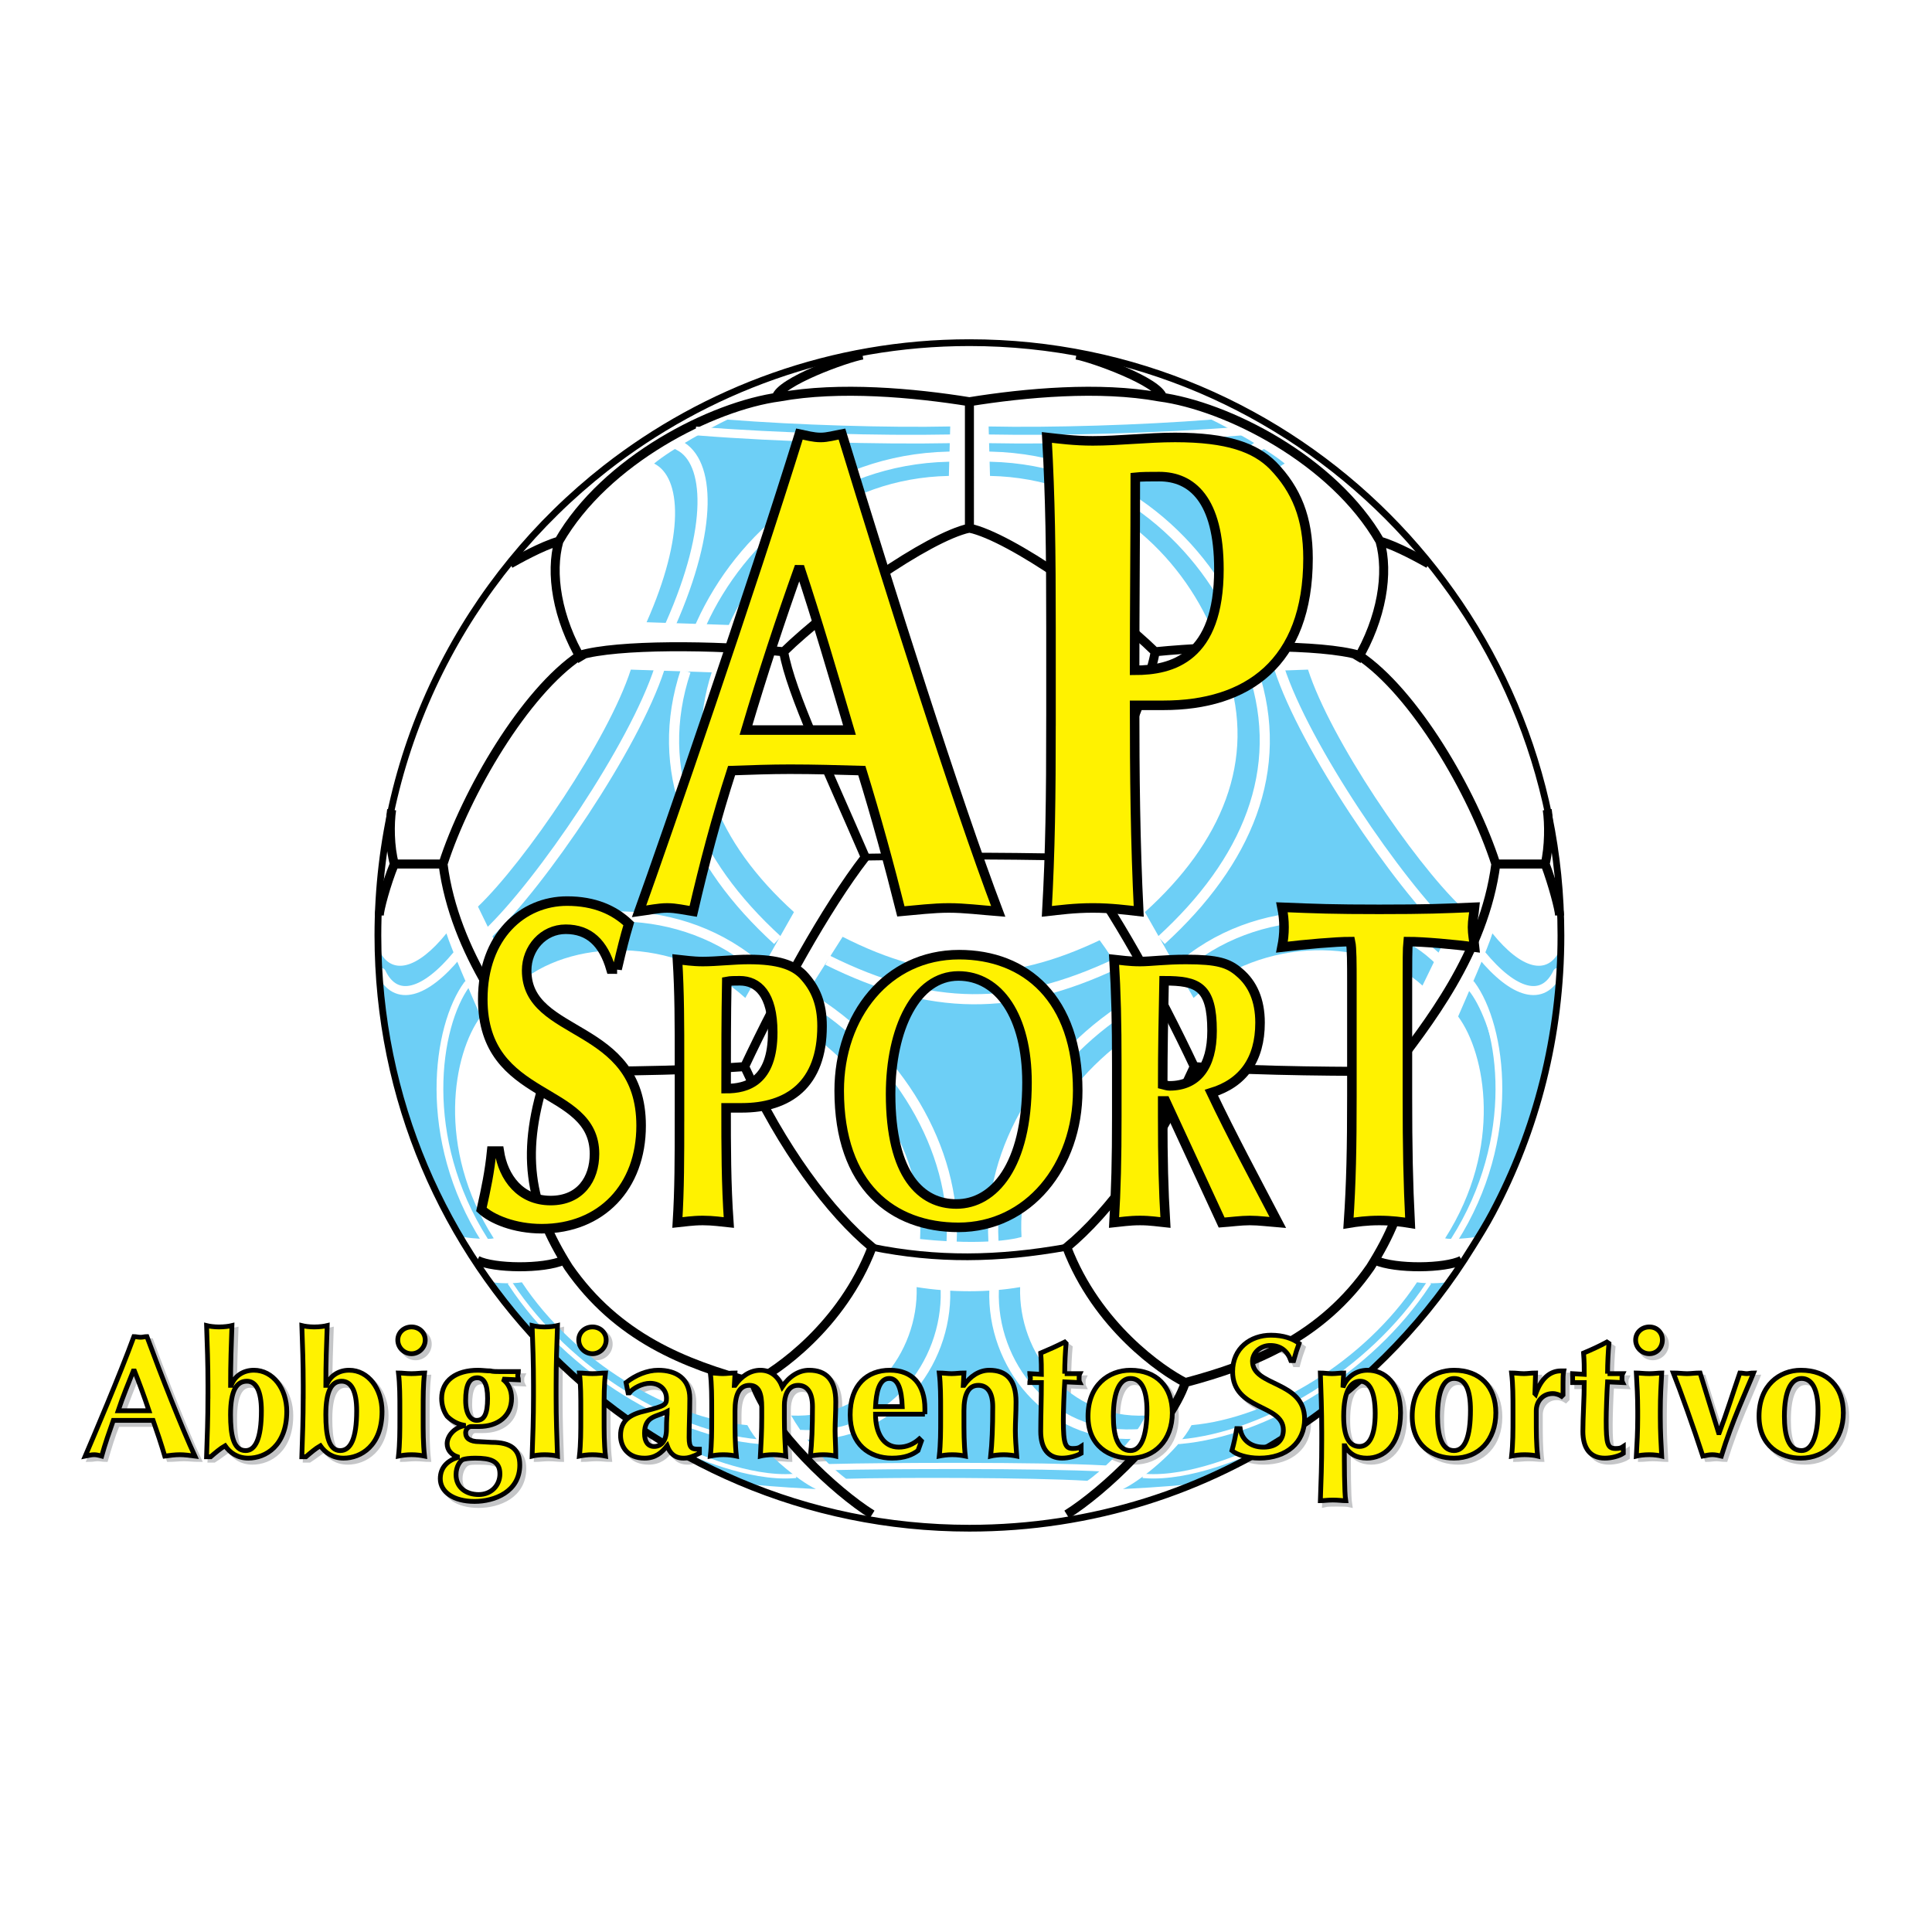
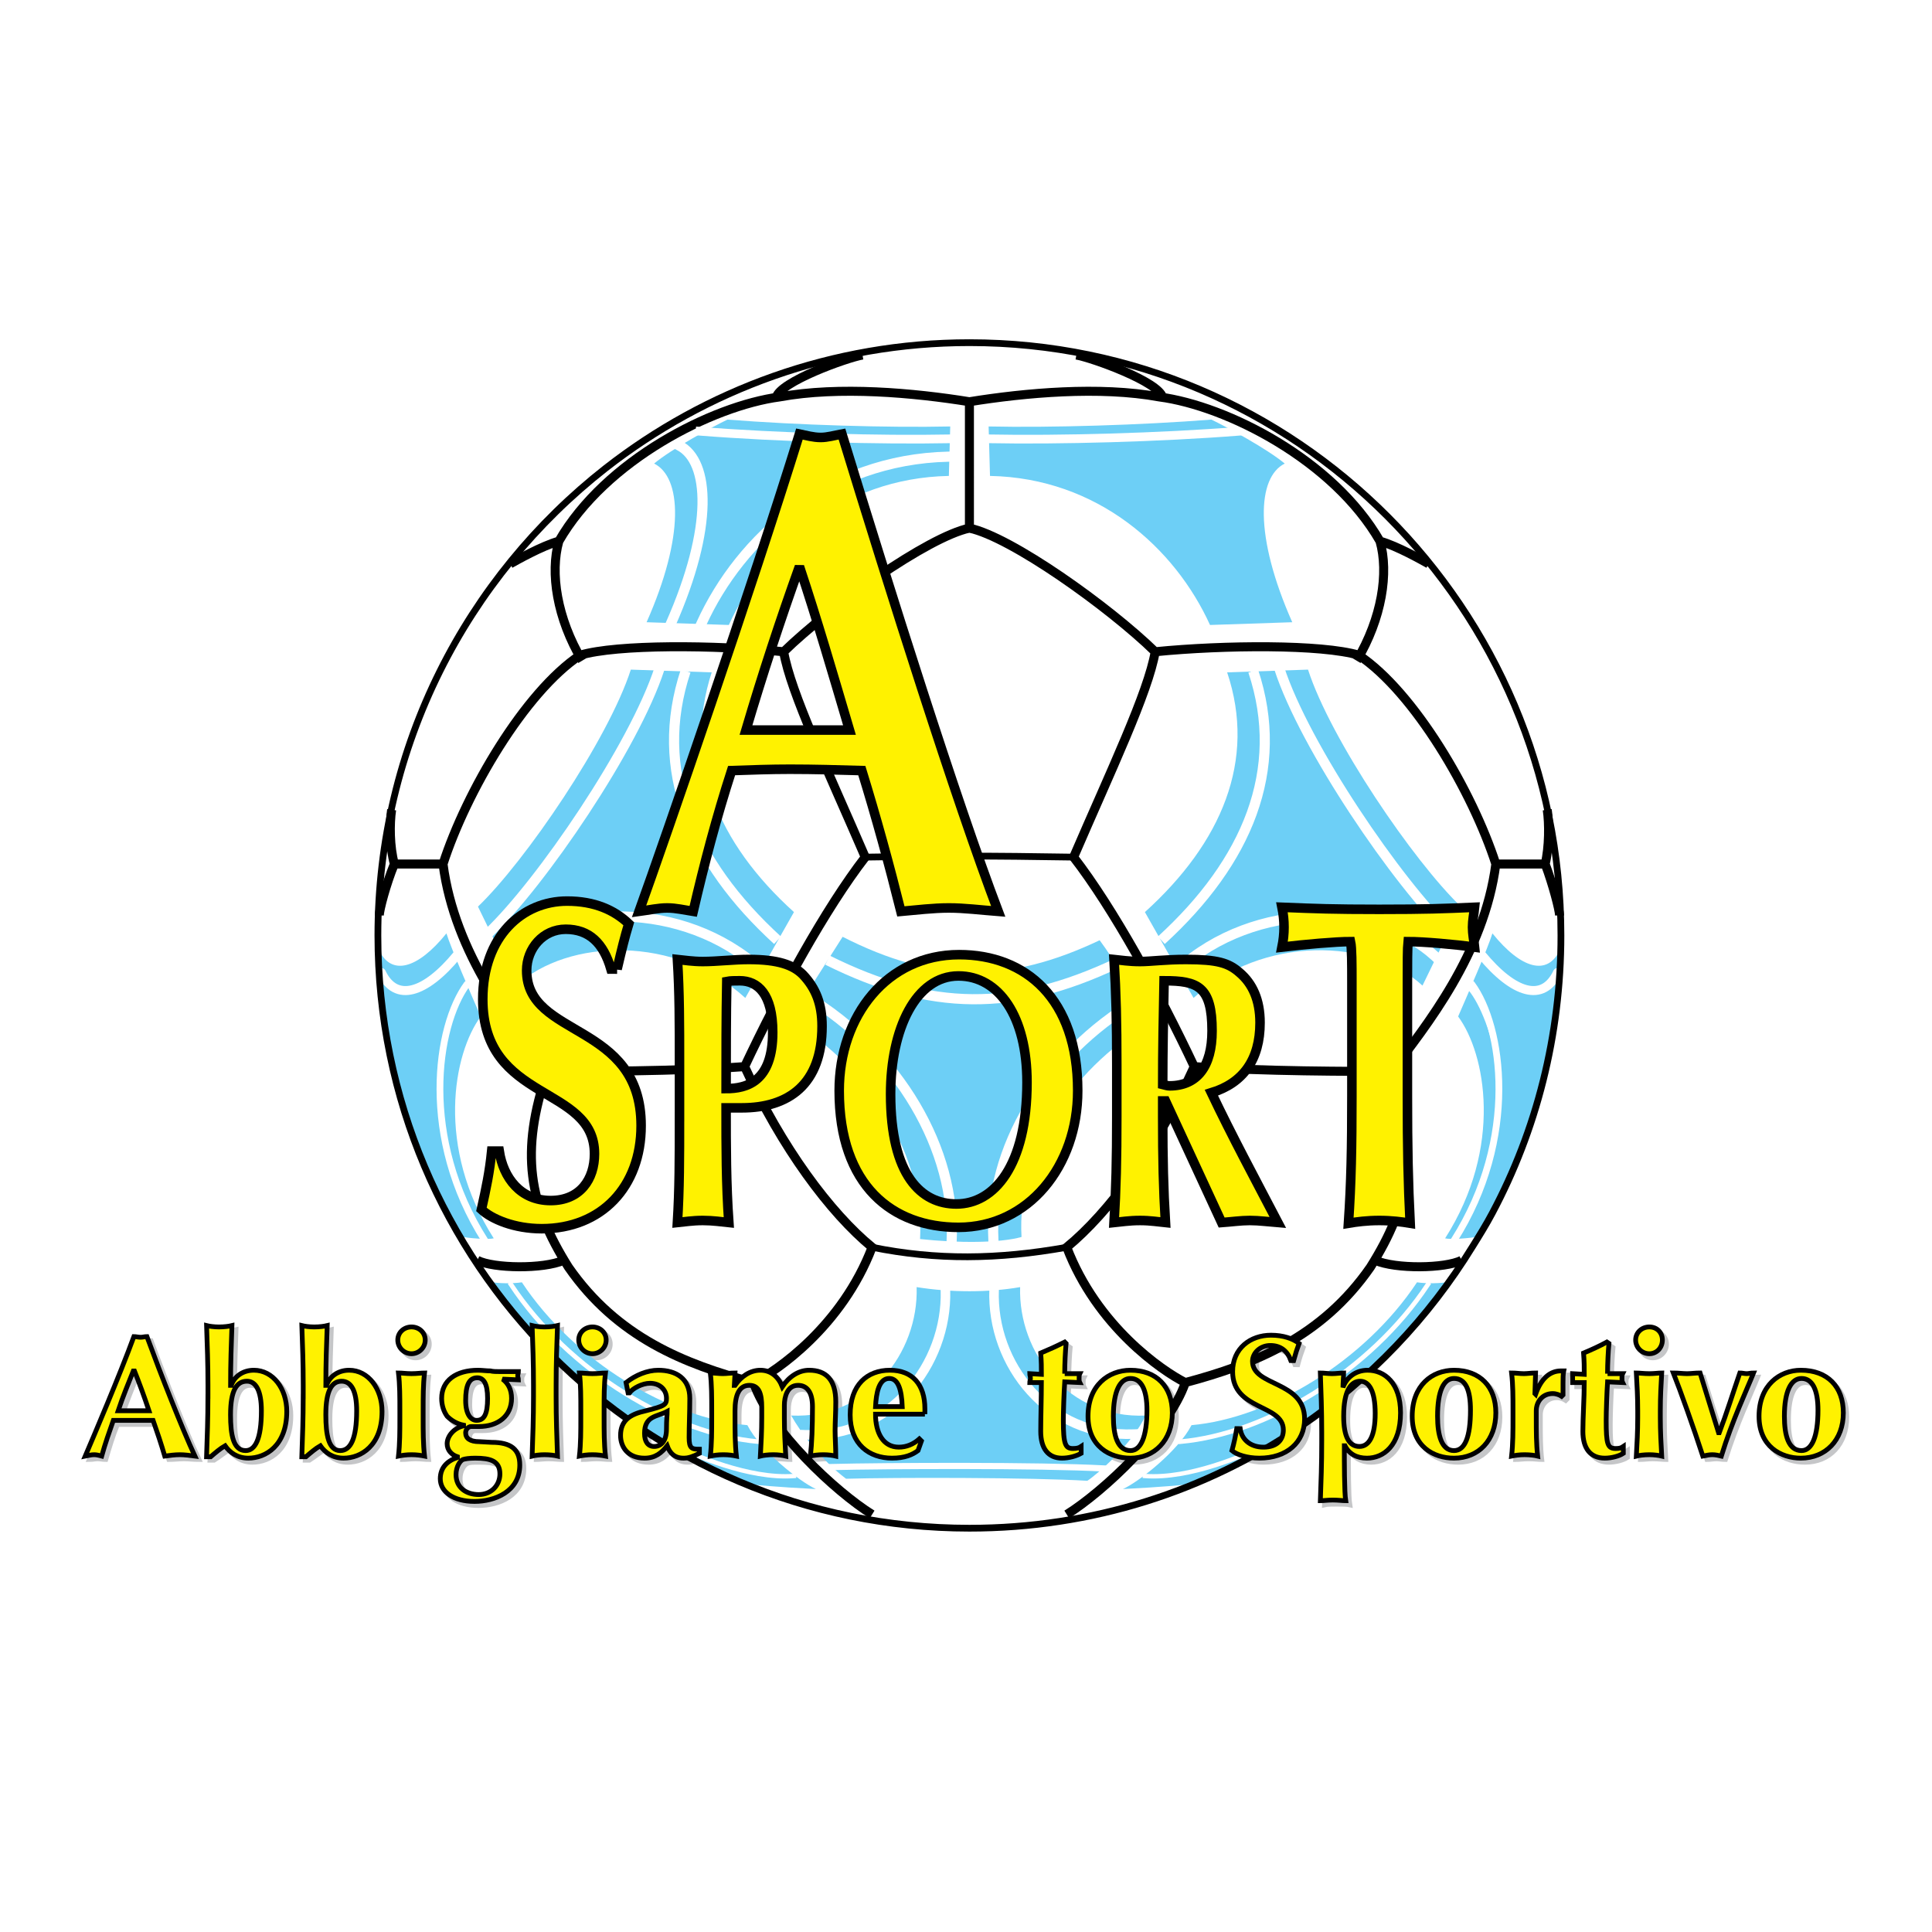
<svg xmlns="http://www.w3.org/2000/svg" version="1.0" id="Layer_1" x="0px" y="0px" width="192.756px" height="192.756px" viewBox="0 0 192.756 192.756" enable-background="new 0 0 192.756 192.756" xml:space="preserve">
  <g>
    <polygon fill-rule="evenodd" clip-rule="evenodd" fill="#FFFFFF" points="0,0 192.756,0 192.756,192.756 0,192.756 0,0  " />
    <path fill-rule="evenodd" clip-rule="evenodd" fill="#C5C6C8" d="M15.069,133.761c-0.205,0-0.41,0.068-0.616,0.068   c-0.273,0-0.479-0.068-0.684-0.068c-1.436,3.906-4.035,10.005-4.855,11.855c0.342,0,0.547-0.068,0.821-0.068   c0.273,0,0.547,0.068,0.82,0.068c0.342-1.165,0.684-2.33,1.163-3.495c0.615,0,1.163,0,1.778,0c0.752,0,1.436,0,2.188,0   c0.41,1.165,0.82,2.398,1.162,3.495c0.479,0,1.026-0.068,1.504-0.068c0.479,0,0.958,0.068,1.505,0.068   C18.557,142.875,16.505,137.667,15.069,133.761L15.069,133.761z M12.197,141.162c0.479-1.439,1.026-2.741,1.573-4.112   c0.547,1.371,1.026,2.673,1.504,4.112H12.197L12.197,141.162z" />
    <path fill="none" stroke="#C5C6C8" stroke-width="0.476" stroke-miterlimit="2.613" d="M15.069,133.761   c-0.205,0-0.41,0.068-0.616,0.068c-0.273,0-0.479-0.068-0.684-0.068c-1.436,3.906-4.035,10.005-4.855,11.855   c0.342,0,0.547-0.068,0.821-0.068c0.273,0,0.547,0.068,0.82,0.068c0.342-1.165,0.684-2.33,1.163-3.495c0.615,0,1.163,0,1.778,0   c0.752,0,1.436,0,2.188,0c0.41,1.165,0.82,2.398,1.162,3.495c0.479,0,1.026-0.068,1.504-0.068c0.479,0,0.958,0.068,1.505,0.068   C18.557,142.875,16.505,137.667,15.069,133.761L15.069,133.761z M12.197,141.161c0.479-1.438,1.026-2.74,1.573-4.111   c0.547,1.371,1.026,2.673,1.504,4.111H12.197L12.197,141.161z" />
    <path fill-rule="evenodd" clip-rule="evenodd" fill="#C5C6C8" d="M21.086,139.723c0,2.262,0,3.975-0.136,5.962h0.41   c0.547-0.343,1.026-0.754,1.504-1.028c0.479,0.686,1.231,1.233,2.325,1.233c1.709,0,3.83-1.233,3.83-4.659   c0-2.262-1.368-4.112-3.283-4.112c-1.026,0-1.915,0.549-2.325,1.508l0,0c0-2.262,0.068-3.975,0.137-5.962   c-0.273,0.068-0.82,0.137-1.299,0.137c-0.479,0-0.957-0.068-1.299-0.137c0.136,1.987,0.136,3.7,0.136,5.962V139.723L21.086,139.723   z M23.412,141.573c0-2.468,0.616-3.358,1.573-3.358c0.958,0,1.504,0.959,1.504,2.947c0,2.81-0.615,3.975-1.641,3.975   C23.685,145.137,23.412,143.561,23.412,141.573L23.412,141.573z" />
    <path fill="none" stroke="#C5C6C8" stroke-width="0.476" stroke-miterlimit="2.613" d="M21.086,139.723   c0,2.262,0,3.975-0.136,5.962h0.41c0.547-0.343,1.026-0.754,1.504-1.028c0.479,0.686,1.231,1.233,2.325,1.233   c1.709,0,3.83-1.233,3.83-4.659c0-2.262-1.368-4.112-3.283-4.112c-1.026,0-1.915,0.549-2.325,1.508l0,0   c0-2.262,0.068-3.975,0.137-5.962c-0.273,0.068-0.82,0.137-1.299,0.137c-0.479,0-0.957-0.068-1.299-0.137   c0.136,1.987,0.136,3.7,0.136,5.962V139.723L21.086,139.723z M23.412,141.573c0-2.468,0.616-3.358,1.573-3.358   c0.958,0,1.504,0.959,1.504,2.946c0,2.811-0.615,3.976-1.641,3.976C23.685,145.137,23.412,143.561,23.412,141.573L23.412,141.573z" />
    <path fill-rule="evenodd" clip-rule="evenodd" fill="#C5C6C8" d="M30.592,139.723c0,2.262,0,3.975-0.136,5.962h0.41   c0.547-0.343,1.026-0.754,1.504-1.028c0.479,0.686,1.231,1.233,2.325,1.233c1.709,0,3.83-1.233,3.83-4.659   c0-2.262-1.368-4.112-3.283-4.112c-1.026,0-1.915,0.549-2.325,1.508l0,0c0-2.262,0.068-3.975,0.136-5.962   c-0.273,0.068-0.82,0.137-1.299,0.137c-0.479,0-0.957-0.068-1.299-0.137c0.136,1.987,0.136,3.7,0.136,5.962V139.723L30.592,139.723   z M32.917,141.573c0-2.468,0.615-3.358,1.572-3.358c0.958,0,1.505,0.959,1.505,2.947c0,2.81-0.616,3.975-1.641,3.975   C33.19,145.137,32.917,143.561,32.917,141.573L32.917,141.573z" />
    <path fill="none" stroke="#C5C6C8" stroke-width="0.476" stroke-miterlimit="2.613" d="M30.592,139.723   c0,2.262,0,3.975-0.136,5.962h0.41c0.547-0.343,1.026-0.754,1.504-1.028c0.479,0.686,1.231,1.233,2.325,1.233   c1.709,0,3.83-1.233,3.83-4.659c0-2.262-1.368-4.112-3.283-4.112c-1.026,0-1.915,0.549-2.325,1.508l0,0   c0-2.262,0.068-3.975,0.136-5.962c-0.273,0.068-0.82,0.137-1.299,0.137c-0.479,0-0.957-0.068-1.299-0.137   c0.136,1.987,0.136,3.7,0.136,5.962V139.723L30.592,139.723z M32.917,141.573c0-2.468,0.615-3.358,1.572-3.358   c0.958,0,1.505,0.959,1.505,2.946c0,2.811-0.616,3.976-1.641,3.976C33.19,145.137,32.917,143.561,32.917,141.573L32.917,141.573z" />
    <path fill-rule="evenodd" clip-rule="evenodd" fill="#C5C6C8" d="M40.303,141.847c0,1.371,0,2.604-0.137,3.77   c0.342,0,0.752-0.068,1.299-0.068c0.547,0,0.958,0.068,1.299,0.068c-0.137-1.165-0.137-2.398-0.137-3.77v-0.685   c0-1.371,0-2.604,0.137-3.77c-0.342,0-0.752,0.068-1.299,0.068c-0.547,0-0.958-0.068-1.299-0.068   c0.137,1.165,0.137,2.398,0.137,3.77V141.847L40.303,141.847z M40.098,134.104c0,0.754,0.615,1.37,1.368,1.37   c0.752,0,1.368-0.616,1.368-1.37s-0.616-1.303-1.368-1.303C40.713,132.801,40.098,133.35,40.098,134.104L40.098,134.104z" />
    <path fill="none" stroke="#C5C6C8" stroke-width="0.476" stroke-miterlimit="2.613" d="M40.303,141.847   c0,1.371,0,2.604-0.137,3.77c0.342,0,0.752-0.068,1.299-0.068c0.547,0,0.958,0.068,1.299,0.068   c-0.137-1.165-0.137-2.398-0.137-3.77v-0.686c0-1.37,0-2.604,0.137-3.769c-0.342,0-0.752,0.068-1.299,0.068   c-0.547,0-0.958-0.068-1.299-0.068c0.137,1.165,0.137,2.398,0.137,3.769V141.847L40.303,141.847z M40.098,134.104   c0,0.754,0.615,1.37,1.368,1.37c0.752,0,1.368-0.616,1.368-1.37s-0.616-1.303-1.368-1.303   C40.713,132.801,40.098,133.35,40.098,134.104L40.098,134.104z" />
    <path fill-rule="evenodd" clip-rule="evenodd" fill="#C5C6C8" d="M50.287,147.467c0,1.096-0.821,2.056-2.12,2.056   c-1.231,0-2.257-0.686-2.257-1.987c0-0.822,0.411-1.371,0.684-1.508c0.205-0.138,0.615-0.138,1.231-0.138   C49.329,145.89,50.287,146.096,50.287,147.467L50.287,147.467z M52.133,138.078c-0.068-0.138-0.068-0.274-0.068-0.411   c0-0.138,0-0.274,0.068-0.411c-0.615,0-1.299,0-1.846,0c-0.342,0-0.684,0-0.958-0.069c-0.41,0-0.82-0.068-1.23-0.068   c-2.188,0-3.625,1.028-3.625,2.811c0,0.685,0.205,1.302,0.547,1.781c0.41,0.411,0.957,0.754,1.641,0.891v0.068   c-0.958,0.206-1.641,1.028-1.641,1.782c0,0.616,0.41,1.028,1.025,1.302v0.069c-1.025,0.342-1.709,1.027-1.709,2.124   c0,1.302,1.299,2.261,3.419,2.261c1.983,0,4.513-0.959,4.513-3.7c0-1.508-0.889-2.192-2.804-2.192l-1.231-0.069   c-0.958,0-1.368-0.343-1.368-0.891c0-0.343,0.273-0.616,0.547-0.616s0.479,0,0.752,0c1.983,0,3.282-1.097,3.282-2.81   c0-0.892-0.342-1.508-0.889-1.92h0.068L52.133,138.078L52.133,138.078z M48.03,137.872c0.615,0,1.025,0.549,1.025,2.057   c0,1.575-0.342,2.192-1.094,2.192c-0.547,0-1.094-0.548-1.094-1.987C46.868,138.626,47.209,137.872,48.03,137.872L48.03,137.872z" />
    <path fill="none" stroke="#C5C6C8" stroke-width="0.476" stroke-miterlimit="2.613" d="M50.287,147.467   c0,1.096-0.821,2.056-2.12,2.056c-1.231,0-2.257-0.686-2.257-1.987c0-0.822,0.411-1.371,0.684-1.508   c0.205-0.138,0.615-0.138,1.231-0.138C49.329,145.89,50.287,146.096,50.287,147.467L50.287,147.467z M52.133,138.078   c-0.068-0.138-0.068-0.274-0.068-0.411c0-0.138,0-0.274,0.068-0.411c-0.615,0-1.299,0-1.846,0c-0.342,0-0.684,0-0.958-0.069   c-0.41,0-0.82-0.068-1.23-0.068c-2.188,0-3.625,1.028-3.625,2.811c0,0.685,0.205,1.302,0.547,1.781   c0.41,0.411,0.957,0.754,1.641,0.891v0.068c-0.958,0.206-1.641,1.028-1.641,1.782c0,0.616,0.41,1.028,1.025,1.302v0.069   c-1.025,0.342-1.709,1.027-1.709,2.124c0,1.302,1.299,2.261,3.419,2.261c1.983,0,4.513-0.959,4.513-3.7   c0-1.508-0.889-2.192-2.804-2.192l-1.231-0.069c-0.958,0-1.368-0.343-1.368-0.891c0-0.343,0.273-0.616,0.547-0.616s0.479,0,0.752,0   c1.983,0,3.282-1.097,3.282-2.81c0-0.892-0.342-1.508-0.889-1.92h0.068L52.133,138.078L52.133,138.078z M48.03,137.872   c0.615,0,1.025,0.549,1.025,2.057c0,1.575-0.342,2.192-1.094,2.192c-0.547,0-1.094-0.548-1.094-1.987   C46.868,138.626,47.209,137.872,48.03,137.872L48.03,137.872z" />
    <path fill-rule="evenodd" clip-rule="evenodd" fill="#C5C6C8" stroke="#C5C6C8" stroke-width="0.476" stroke-miterlimit="2.613" d="   M53.638,139.723c0,2.262-0.068,3.975-0.137,5.894c0.273,0,0.752-0.068,1.231-0.068c0.547,0,1.025,0.068,1.299,0.068   c-0.068-1.919-0.137-3.632-0.137-5.894v-1.097c0-2.262,0.068-3.975,0.137-5.962c-0.274,0.068-0.752,0.137-1.299,0.137   c-0.479,0-0.958-0.068-1.231-0.137c0.068,1.987,0.137,3.7,0.137,5.962V139.723L53.638,139.723z" />
    <path fill-rule="evenodd" clip-rule="evenodd" fill="#C5C6C8" d="M58.356,141.847c0,1.371,0,2.604-0.137,3.77   c0.342,0,0.752-0.068,1.299-0.068c0.547,0,0.958,0.068,1.3,0.068c-0.137-1.165-0.137-2.398-0.137-3.77v-0.685   c0-1.371,0-2.604,0.137-3.77c-0.342,0-0.752,0.068-1.3,0.068c-0.547,0-0.958-0.068-1.299-0.068c0.137,1.165,0.137,2.398,0.137,3.77   V141.847L58.356,141.847z M58.151,134.104c0,0.754,0.616,1.37,1.368,1.37c0.752,0,1.368-0.616,1.368-1.37s-0.616-1.303-1.368-1.303   C58.767,132.801,58.151,133.35,58.151,134.104L58.151,134.104z" />
    <path fill="none" stroke="#C5C6C8" stroke-width="0.476" stroke-miterlimit="2.613" d="M58.356,141.847   c0,1.371,0,2.604-0.137,3.77c0.342,0,0.752-0.068,1.299-0.068c0.547,0,0.958,0.068,1.3,0.068c-0.137-1.165-0.137-2.398-0.137-3.77   v-0.686c0-1.37,0-2.604,0.137-3.769c-0.342,0-0.752,0.068-1.3,0.068c-0.547,0-0.958-0.068-1.299-0.068   c0.137,1.165,0.137,2.398,0.137,3.769V141.847L58.356,141.847z M58.151,134.104c0,0.754,0.616,1.37,1.368,1.37   c0.752,0,1.368-0.616,1.368-1.37s-0.616-1.303-1.368-1.303C58.767,132.801,58.151,133.35,58.151,134.104L58.151,134.104z" />
    <path fill-rule="evenodd" clip-rule="evenodd" fill="#C5C6C8" d="M63.075,139.38h0.137c0.342-0.479,1.299-0.959,2.051-0.959   c1.026,0,1.642,0.685,1.642,1.508c0,0.616-0.137,0.753-2.052,1.233c-1.573,0.342-2.53,0.959-2.53,2.467   c0,1.097,0.684,2.261,2.394,2.261c1.094,0,1.71-0.548,2.257-1.233c0.273,0.754,0.752,1.233,1.641,1.233   c0.479,0,0.889-0.137,1.504-0.479v-0.411c-0.684,0-0.958-0.068-0.958-1.165c0-1.233,0.069-2.467,0.069-3.905   c0-1.988-1.368-2.811-3.146-2.811c-1.094,0-2.257,0.48-3.214,1.233L63.075,139.38L63.075,139.38z M66.904,143.012   c0,1.097-0.479,1.714-1.231,1.714c-0.615,0-0.958-0.48-0.958-1.303c0-1.781,1.231-1.645,2.257-2.192   C66.973,141.573,66.904,141.984,66.904,143.012L66.904,143.012z" />
    <path fill="none" stroke="#C5C6C8" stroke-width="0.476" stroke-miterlimit="2.613" d="M63.075,139.38h0.137   c0.342-0.479,1.299-0.959,2.051-0.959c1.026,0,1.642,0.685,1.642,1.508c0,0.616-0.137,0.753-2.052,1.232   c-1.573,0.343-2.53,0.96-2.53,2.468c0,1.097,0.684,2.261,2.394,2.261c1.094,0,1.71-0.548,2.257-1.233   c0.273,0.754,0.752,1.233,1.641,1.233c0.479,0,0.889-0.137,1.504-0.479v-0.411c-0.684,0-0.958-0.068-0.958-1.165   c0-1.233,0.069-2.467,0.069-3.905c0-1.988-1.368-2.811-3.146-2.811c-1.094,0-2.257,0.48-3.214,1.233L63.075,139.38L63.075,139.38z    M66.904,143.012c0,1.097-0.479,1.714-1.231,1.714c-0.615,0-0.958-0.48-0.958-1.303c0-1.781,1.231-1.645,2.257-2.192   C66.973,141.573,66.904,141.984,66.904,143.012L66.904,143.012z" />
    <path fill-rule="evenodd" clip-rule="evenodd" fill="#C5C6C8" stroke="#C5C6C8" stroke-width="0.476" stroke-miterlimit="2.613" d="   M73.743,137.393c-0.411,0-0.821,0.068-1.231,0.068s-0.82-0.068-1.231-0.068c0.137,1.165,0.137,2.398,0.137,3.769v0.686   c0,1.371,0,2.604-0.137,3.77c0.342,0,0.752-0.068,1.299-0.068c0.547,0,0.958,0.068,1.299,0.068   c-0.137-1.165-0.137-2.398-0.137-3.77v-0.686c0-1.575,0.41-2.535,1.436-2.535c0.958,0,1.231,0.822,1.231,2.193v1.027   c0,1.371-0.068,2.604-0.137,3.77c0.273,0,0.752-0.068,1.299-0.068c0.479,0,0.958,0.068,1.231,0.068   c-0.068-1.165-0.137-2.398-0.137-3.77v-1.233c0-0.822,0.273-1.987,1.368-1.987c0.889,0,1.368,0.686,1.368,2.125   c0,2.056,0,3.7-0.137,4.865c0.273,0,0.752-0.068,1.231-0.068c0.547,0,1.025,0.068,1.299,0.068c0-0.822-0.068-1.714-0.068-2.467   c0-0.892,0.068-1.714,0.068-2.879c0-2.192-0.958-3.152-2.667-3.152c-1.025,0-1.983,0.617-2.667,1.646   c-0.411-1.028-1.163-1.646-2.188-1.646s-1.915,0.617-2.53,1.508h-0.068L73.743,137.393L73.743,137.393z" />
    <path fill-rule="evenodd" clip-rule="evenodd" fill="#C5C6C8" d="M87.762,140.751c0.068-1.371,0.342-2.811,1.368-2.811   c0.889,0,1.23,1.097,1.23,2.811H87.762L87.762,140.751z M92.685,141.504c0-0.137,0-0.273,0-0.548c0-2.398-1.299-3.838-3.488-3.838   c-2.256,0-3.966,1.439-3.966,4.455c0,2.946,1.915,4.316,4.171,4.316c1.23,0,1.983-0.342,2.599-0.753l0.342-0.96l-0.205-0.205   c-0.615,0.548-1.299,0.822-2.12,0.822c-1.573,0-2.256-1.439-2.256-3.29H92.685L92.685,141.504z" />
    <path fill="none" stroke="#C5C6C8" stroke-width="0.476" stroke-miterlimit="2.613" d="M87.762,140.751   c0.068-1.371,0.342-2.811,1.368-2.811c0.889,0,1.23,1.097,1.23,2.811H87.762L87.762,140.751z M92.685,141.504   c0-0.137,0-0.273,0-0.548c0-2.398-1.299-3.838-3.488-3.838c-2.256,0-3.966,1.439-3.966,4.455c0,2.946,1.915,4.316,4.171,4.316   c1.23,0,1.983-0.342,2.599-0.753l0.342-0.96l-0.205-0.205c-0.615,0.548-1.299,0.822-2.12,0.822c-1.573,0-2.256-1.439-2.256-3.29   H92.685L92.685,141.504z" />
    <path fill-rule="evenodd" clip-rule="evenodd" fill="#C5C6C8" stroke="#C5C6C8" stroke-width="0.476" stroke-miterlimit="2.613" d="   M96.583,137.393c-0.41,0-0.82,0.068-1.231,0.068c-0.41,0-0.821-0.068-1.231-0.068c0.137,1.165,0.137,2.398,0.137,3.769v0.686   c0,1.371,0,2.604-0.137,3.77c0.342,0,0.752-0.068,1.3-0.068c0.547,0,0.957,0.068,1.299,0.068c-0.137-1.165-0.137-2.398-0.137-3.77   v-0.686c0-1.575,0.41-2.535,1.437-2.535c0.889,0,1.436,0.686,1.436,2.125c0,2.056-0.068,3.7-0.205,4.865   c0.273,0,0.752-0.068,1.3-0.068c0.479,0,0.957,0.068,1.23,0.068c0-0.822-0.068-1.714-0.068-2.467c0-0.892,0.068-1.714,0.068-2.879   c0-2.192-0.957-3.152-2.667-3.152c-1.025,0-1.915,0.617-2.53,1.508h-0.068L96.583,137.393L96.583,137.393z" />
    <path fill-rule="evenodd" clip-rule="evenodd" fill="#C5C6C8" stroke="#C5C6C8" stroke-width="0.476" stroke-miterlimit="2.613" d="   M106.636,137.461c0-1.027,0.068-2.262,0.137-3.016l-0.205-0.137c-0.752,0.411-1.505,0.754-2.325,1.097   c0.068,0.891,0.068,1.37,0.068,2.124l-1.163-0.068c0,0.138,0.069,0.274,0.069,0.479c0,0.138-0.069,0.274-0.069,0.411h1.163   c0,1.439-0.068,3.564-0.068,4.866c0,1.713,0.684,2.672,2.12,2.672c0.684,0,1.436-0.205,1.846-0.479v-0.685   c-0.205,0.137-0.342,0.205-0.752,0.205c-0.82,0-0.957-0.411-0.957-2.81c0-0.891,0.068-2.81,0.137-3.838l1.504,0.068   c-0.068-0.137-0.068-0.273-0.068-0.411c0-0.205,0-0.342,0.068-0.479H106.636L106.636,137.461z" />
    <path fill-rule="evenodd" clip-rule="evenodd" fill="#C5C6C8" d="M108.961,141.71c0,3.016,2.188,4.18,4.171,4.18   c2.462,0,4.24-1.781,4.24-4.522c0-2.604-1.573-4.249-4.24-4.249C111.012,137.118,108.961,138.626,108.961,141.71L108.961,141.71z    M114.842,141.093c0,2.673-0.615,4.044-1.642,4.044c-1.299,0-1.709-1.508-1.709-3.427c0-2.536,0.684-3.77,1.709-3.77   C114.295,137.94,114.842,139.105,114.842,141.093L114.842,141.093z" />
    <path fill="none" stroke="#C5C6C8" stroke-width="0.476" stroke-miterlimit="2.613" d="M108.961,141.71   c0,3.016,2.188,4.18,4.171,4.18c2.462,0,4.24-1.781,4.24-4.522c0-2.604-1.573-4.249-4.24-4.249   C111.012,137.118,108.961,138.626,108.961,141.71L108.961,141.71z M114.842,141.093c0,2.673-0.615,4.044-1.642,4.044   c-1.299,0-1.709-1.508-1.709-3.427c0-2.536,0.684-3.77,1.709-3.77C114.295,137.94,114.842,139.105,114.842,141.093L114.842,141.093   z" />
    <path fill-rule="evenodd" clip-rule="evenodd" fill="#C5C6C8" stroke="#C5C6C8" stroke-width="0.476" stroke-miterlimit="2.613" d="   M129.477,136.159c0.204-0.754,0.342-1.165,0.547-1.714c-0.616-0.479-1.573-0.822-2.804-0.822c-2.052,0-3.83,1.303-3.83,3.633   c0,3.905,5.061,3.221,5.061,5.824c0,0.96-0.615,1.714-1.983,1.714c-1.367,0-2.188-0.822-2.324-1.851H123.8   c-0.137,0.822-0.273,1.439-0.479,2.193c0.479,0.343,1.505,0.753,2.735,0.753c2.735,0,4.514-1.575,4.514-3.905   c0-3.838-5.197-3.221-5.197-5.757c0-0.822,0.752-1.576,1.777-1.576c1.026,0,1.71,0.548,2.052,1.508H129.477L129.477,136.159z" />
    <path fill-rule="evenodd" clip-rule="evenodd" fill="#C5C6C8" d="M137.614,141.436c0,2.262-0.616,3.29-1.573,3.29   c-1.026,0-1.573-0.96-1.573-3.016c0-2.604,0.753-3.495,1.642-3.495S137.614,139.174,137.614,141.436L137.614,141.436z    M132.28,144.245c0,2.193-0.069,3.975-0.138,5.894c0.273-0.068,0.753-0.068,1.231-0.068c0.547,0,1.025,0,1.299,0.068   c-0.137-0.822-0.137-3.906-0.137-5.482h0.068c0.41,0.754,1.163,1.233,2.188,1.233c1.642,0,3.351-1.233,3.351-4.522   c0-2.946-1.572-4.249-3.282-4.249c-1.23,0-2.119,0.754-2.462,1.714l0,0c0-0.48,0.068-1.097,0.068-1.439   c-0.342,0-0.752,0.068-1.162,0.068s-0.821-0.068-1.163-0.068c0.068,1.919,0.138,3.632,0.138,5.894V144.245L132.28,144.245z" />
    <path fill="none" stroke="#C5C6C8" stroke-width="0.476" stroke-miterlimit="2.613" d="M137.614,141.436   c0,2.262-0.616,3.29-1.573,3.29c-1.026,0-1.573-0.96-1.573-3.016c0-2.604,0.753-3.495,1.642-3.495S137.614,139.174,137.614,141.436   L137.614,141.436z M132.28,144.245c0,2.193-0.069,3.975-0.138,5.894c0.273-0.068,0.753-0.068,1.231-0.068   c0.547,0,1.025,0,1.299,0.068c-0.137-0.822-0.137-3.906-0.137-5.482h0.068c0.41,0.754,1.163,1.233,2.188,1.233   c1.642,0,3.351-1.233,3.351-4.522c0-2.946-1.572-4.249-3.282-4.249c-1.23,0-2.119,0.754-2.462,1.714l0,0   c0-0.48,0.068-1.097,0.068-1.439c-0.342,0-0.752,0.068-1.162,0.068s-0.821-0.068-1.163-0.068c0.068,1.919,0.138,3.632,0.138,5.894   V144.245L132.28,144.245z" />
    <path fill-rule="evenodd" clip-rule="evenodd" fill="#C5C6C8" d="M141.307,141.71c0,3.016,2.12,4.18,4.171,4.18   c2.462,0,4.172-1.781,4.172-4.522c0-2.604-1.573-4.249-4.172-4.249C143.29,137.118,141.307,138.626,141.307,141.71L141.307,141.71z    M147.119,141.093c0,2.673-0.547,4.044-1.642,4.044c-1.23,0-1.641-1.508-1.641-3.427c0-2.536,0.615-3.77,1.641-3.77   C146.641,137.94,147.119,139.105,147.119,141.093L147.119,141.093z" />
    <path fill="none" stroke="#C5C6C8" stroke-width="0.476" stroke-miterlimit="2.613" d="M141.307,141.71   c0,3.016,2.12,4.18,4.171,4.18c2.462,0,4.172-1.781,4.172-4.522c0-2.604-1.573-4.249-4.172-4.249   C143.29,137.118,141.307,138.626,141.307,141.71L141.307,141.71z M147.119,141.093c0,2.673-0.547,4.044-1.642,4.044   c-1.23,0-1.641-1.508-1.641-3.427c0-2.536,0.615-3.77,1.641-3.77C146.641,137.94,147.119,139.105,147.119,141.093L147.119,141.093z   " />
    <path fill-rule="evenodd" clip-rule="evenodd" fill="#C5C6C8" stroke="#C5C6C8" stroke-width="0.476" stroke-miterlimit="2.613" d="   M153.615,137.393c-0.41,0-0.82,0.068-1.162,0.068c-0.41,0-0.82-0.068-1.23-0.068c0.137,1.165,0.137,2.398,0.137,3.769v0.686   c0,1.371,0,2.604-0.137,3.77c0.342,0,0.752-0.068,1.299-0.068s1.025,0.068,1.3,0.068c-0.138-1.165-0.138-2.398-0.138-3.77v-0.686   c0-0.891,0.616-1.713,1.642-1.713c0.342,0,0.685,0.138,0.889,0.274l0.138-0.137c0-0.412,0-0.822,0-1.165   c0-0.48,0-0.892,0.068-1.234c-0.068,0-0.137,0-0.274,0c-1.094,0-1.982,0.754-2.53,2.33l-0.068-0.068L153.615,137.393   L153.615,137.393z" />
    <path fill-rule="evenodd" clip-rule="evenodd" fill="#C5C6C8" stroke="#C5C6C8" stroke-width="0.476" stroke-miterlimit="2.613" d="   M160.796,137.461c0-1.027,0.068-2.262,0.137-3.016l-0.205-0.137c-0.752,0.411-1.504,0.754-2.325,1.097   c0.068,0.891,0.068,1.37,0.068,2.124l-1.162-0.068c0,0.138,0,0.274,0,0.479c0,0.138,0,0.274,0,0.411h1.162   c0,1.439-0.137,3.564-0.137,4.866c0,1.713,0.753,2.672,2.188,2.672c0.684,0,1.437-0.205,1.847-0.479v-0.685   c-0.205,0.137-0.342,0.205-0.752,0.205c-0.821,0-0.958-0.411-0.958-2.81c0-0.891,0.068-2.81,0.137-3.838l1.505,0.068   c-0.068-0.137-0.068-0.273-0.068-0.411c0-0.205,0-0.342,0.068-0.479H160.796L160.796,137.461z" />
    <path fill-rule="evenodd" clip-rule="evenodd" fill="#C5C6C8" d="M163.805,141.847c0,1.371-0.068,2.604-0.137,3.77   c0.273,0,0.753-0.068,1.231-0.068c0.547,0,1.025,0.068,1.299,0.068c-0.068-1.165-0.137-2.398-0.137-3.77v-0.685   c0-1.371,0.068-2.604,0.137-3.77c-0.273,0-0.752,0.068-1.299,0.068c-0.479,0-0.958-0.068-1.231-0.068   c0.068,1.165,0.137,2.398,0.137,3.77V141.847L163.805,141.847z M163.6,134.104c0,0.754,0.547,1.37,1.3,1.37   c0.752,0,1.367-0.616,1.367-1.37s-0.615-1.303-1.367-1.303C164.146,132.801,163.6,133.35,163.6,134.104L163.6,134.104z" />
    <path fill="none" stroke="#C5C6C8" stroke-width="0.476" stroke-miterlimit="2.613" d="M163.805,141.847   c0,1.371-0.068,2.604-0.137,3.77c0.273,0,0.753-0.068,1.231-0.068c0.547,0,1.025,0.068,1.299,0.068   c-0.068-1.165-0.137-2.398-0.137-3.77v-0.686c0-1.37,0.068-2.604,0.137-3.769c-0.273,0-0.752,0.068-1.299,0.068   c-0.479,0-0.958-0.068-1.231-0.068c0.068,1.165,0.137,2.398,0.137,3.769V141.847L163.805,141.847z M163.6,134.104   c0,0.754,0.547,1.37,1.3,1.37c0.752,0,1.367-0.616,1.367-1.37s-0.615-1.303-1.367-1.303   C164.146,132.801,163.6,133.35,163.6,134.104L163.6,134.104z" />
    <path fill-rule="evenodd" clip-rule="evenodd" fill="#C5C6C8" stroke="#C5C6C8" stroke-width="0.476" stroke-miterlimit="2.613" d="   M171.875,143.354c-0.685-1.987-1.3-3.975-1.915-5.962c-0.411,0-0.821,0.068-1.231,0.068c-0.479,0-0.889-0.068-1.367-0.068   c0.615,1.713,2.051,5.551,2.94,8.224c0.342,0,0.615-0.068,0.957-0.068c0.273,0,0.547,0.068,0.89,0.068   c1.094-3.495,2.529-6.511,3.214-8.224c-0.274,0-0.479,0.068-0.685,0.068s-0.479-0.068-0.684-0.068   c-0.684,1.987-1.367,3.975-2.052,5.962H171.875L171.875,143.354z" />
    <path fill-rule="evenodd" clip-rule="evenodd" fill="#C5C6C8" d="M175.909,141.71c0,3.016,2.12,4.18,4.171,4.18   c2.462,0,4.172-1.781,4.172-4.522c0-2.604-1.504-4.249-4.172-4.249C177.961,137.118,175.909,138.626,175.909,141.71L175.909,141.71   z M181.722,141.093c0,2.673-0.547,4.044-1.642,4.044c-1.23,0-1.641-1.508-1.641-3.427c0-2.536,0.615-3.77,1.709-3.77   C181.243,137.94,181.722,139.105,181.722,141.093L181.722,141.093z" />
    <path fill="none" stroke="#C5C6C8" stroke-width="0.476" stroke-miterlimit="2.613" d="M175.909,141.71   c0,3.016,2.12,4.18,4.171,4.18c2.462,0,4.172-1.781,4.172-4.522c0-2.604-1.504-4.249-4.172-4.249   C177.961,137.118,175.909,138.626,175.909,141.71L175.909,141.71z M181.722,141.093c0,2.673-0.547,4.044-1.642,4.044   c-1.23,0-1.641-1.508-1.641-3.427c0-2.536,0.615-3.77,1.709-3.77C181.243,137.94,181.722,139.105,181.722,141.093L181.722,141.093z   " />
    <path fill-rule="evenodd" clip-rule="evenodd" fill="#6DCFF6" d="M130.502,66.808c2.257,6.99,10.531,19.12,15.25,23.643   l-3.83,7.881c-5.129-4.729-15.934-5.071-22.841,1.233l-4.854-8.566c7.658-6.921,11.146-15.145,8.206-23.917L130.502,66.808   L130.502,66.808z" />
    <path fill="none" stroke="#FFFFFF" stroke-width="1.011" stroke-linecap="square" stroke-miterlimit="2.613" d="M143.153,95.384   c-5.745-5.277-17.849-5.688-25.645,1.371 M127.63,66.67c2.53,7.812,11.83,21.45,17.096,26.452" />
    <path fill="none" stroke="#FFFFFF" stroke-width="1.011" stroke-miterlimit="2.613" d="M115.867,93.808   c8.548-7.812,12.446-16.996,9.164-26.864" />
    <path fill-rule="evenodd" clip-rule="evenodd" fill="#6DCFF6" d="M98.635,42.548l0.137,4.935   c10.736,0.205,18.464,7.195,21.951,14.871l8.206-0.274c-3.829-8.635-3.487-14.46-0.752-15.831c-1.71-1.439-5.881-3.701-7.317-4.386   C113.885,42.411,104.789,42.685,98.635,42.548L98.635,42.548z" />
-     <path fill="none" stroke="#FFFFFF" stroke-width="1.011" stroke-linecap="square" stroke-miterlimit="2.613" d="M126.535,62.285   c-4.308-9.731-3.897-16.242-0.889-17.818 M98.84,45.563c12.035,0.274,20.721,8.086,24.618,16.652" />
    <path fill="none" stroke="#FFFFFF" stroke-width="0.867" stroke-linecap="square" stroke-miterlimit="2.613" d="M123.595,43.028   c-7.796,0.617-17.985,0.891-24.892,0.754" />
    <path fill-rule="evenodd" clip-rule="evenodd" fill="#6DCFF6" d="M155.667,96.001c-0.479,9.937-3.351,19.257-8.069,27.343   c-0.889,0.206-2.872,0.343-3.419,0.206c5.812-9.114,4.035-18.435,1.299-22.135c0.958-2.193,3.01-6.922,3.42-8.292   c2.872,3.564,5.539,4.318,6.77,1.576C155.667,94.699,155.667,95.658,155.667,96.001L155.667,96.001z" />
    <path fill="none" stroke="#FFFFFF" stroke-width="0.674" stroke-linecap="round" stroke-miterlimit="2.613" d="M145.067,123.755   c6.497-10.21,4.855-21.381,1.778-25.562" />
    <path fill-rule="evenodd" clip-rule="evenodd" fill="#6DCFF6" d="M126.125,144.588c7.249-4.18,13.608-9.868,18.464-16.721   c-0.752,0.205-2.394,0.205-3.214,0.068c-5.266,7.949-14.771,13.568-22.498,14.254c-1.3,2.536-5.197,5.62-6.839,6.373   c4.034-0.205,5.949-0.411,6.77-0.479C121.133,147.192,124.143,145.822,126.125,144.588L126.125,144.588z" />
    <path fill="none" stroke="#000000" stroke-width="0.899" stroke-miterlimit="2.613" d="M75.179,137.94   c2.325-1.165,8.822-5.619,11.831-13.5c-4.171-3.427-9.027-9.937-12.719-18.023c-6.702,0.479-15.934,0.479-19.695,0.479   c-2.735,8.087-1.846,13.227,2.12,19.531C61.57,133.418,68.272,136.091,75.179,137.94L75.179,137.94z M54.595,106.896   c3.762,0,12.993,0,19.695-0.479c3.487-7.401,8.069-15.761,12.035-20.901c-3.692-8.566-7.454-16.447-8.138-20.49   c-6.907-0.685-16.617-0.753-20.31,0.343c-5.539,3.701-11.352,13.637-13.677,20.833C45.363,95.179,51.176,102.374,54.595,106.896   L54.595,106.896z M58.083,65.917c-2.53-4.249-3.214-8.772-2.325-11.924c4.65-8.087,15.318-13.5,22.02-14.391   c5.95-1.097,13.403-0.412,18.942,0.479V52.69c-4.171,0.891-13.882,7.812-18.532,12.335c-6.907-0.685-16.617-0.753-20.31,0.343    M77.436,39.669c0.342-1.576,7.043-3.974,8.616-4.249 M44.201,86.201h-4.855c-0.479-1.713-0.479-4.043-0.273-5.414 M39.345,86.201   c-0.82,1.987-1.504,4.592-1.504,5.14 M56.236,125.742c-2.052,0.892-6.976,0.822-8.617,0 M75.179,137.94   c1.641,4.798,8.206,10.896,11.831,13.158 M55.757,53.993c-1.709,0.479-4.24,1.918-4.855,2.261 M118.261,137.94   c-2.325-1.165-8.821-5.619-11.83-13.5c4.171-3.427,9.026-9.937,12.72-18.023c6.701,0.479,15.934,0.479,19.694,0.479   c2.735,8.087,1.847,13.227-2.12,19.531C131.869,133.418,125.168,136.091,118.261,137.94L118.261,137.94z M138.845,106.896   c-3.761,0-12.993,0-19.694-0.479c-3.488-7.401-8.069-15.761-12.036-20.901c3.692-8.566,7.454-16.447,8.138-20.49   c6.907-0.685,16.617-0.753,20.311,0.343c5.539,3.701,11.352,13.637,13.677,20.833C148.076,95.179,142.264,102.374,138.845,106.896   L138.845,106.896z M135.357,65.917c2.53-4.249,3.214-8.772,2.324-11.924c-4.649-8.087-15.249-13.5-22.02-14.391   c-5.949-1.097-13.403-0.412-18.942,0.479V52.69c4.172,0.891,13.882,7.812,18.532,12.335c6.907-0.685,16.617-0.753,20.311,0.343    M116.004,39.669c-0.342-1.576-7.043-3.974-8.616-4.249 M149.239,86.201h4.924c0.41-1.713,0.41-4.043,0.205-5.414 M154.163,86.201   c0.752,1.987,1.436,4.592,1.436,5.14 M137.203,125.742c2.052,0.892,6.976,0.822,8.617,0 M118.261,137.94   c-1.641,4.798-8.206,10.896-11.83,13.158 M137.682,53.993c1.71,0.479,4.24,1.918,4.855,2.261" />
    <path fill-rule="evenodd" clip-rule="evenodd" fill="#6DCFF6" d="M109.713,93.808c-9.095,4.317-16.48,4.317-25.644-0.343   c-1.778,2.81-4.103,6.374-5.197,8.361c8.138,4.865,13.335,13.637,12.925,21.792c3.761,0.411,7.932,0.411,10.121-0.206   c-0.479-8.154,4.65-16.516,12.788-21.381C113.132,99.085,111.149,95.727,109.713,93.808L109.713,93.808z" />
    <path fill="none" stroke="#FFFFFF" stroke-width="1.011" stroke-linecap="square" stroke-miterlimit="2.613" d="M80.513,99.428   c9.095,5.481,14.908,15.281,14.429,24.465 M99.113,123.755c-0.479-9.114,5.197-18.503,14.292-23.916" />
    <path fill="none" stroke="#FFFFFF" stroke-width="1.011" stroke-miterlimit="2.613" d="M111.354,96.138   c-10.189,4.797-18.464,4.797-28.791-0.342" />
    <path fill-rule="evenodd" clip-rule="evenodd" fill="#6DCFF6" d="M37.772,96.001c0.479,9.937,3.351,19.257,8.069,27.343   c0.889,0.206,2.872,0.343,3.419,0.206c-5.813-9.114-4.035-18.435-1.3-22.135c-0.957-2.193-3.008-6.922-3.419-8.292   c-2.872,3.564-5.539,4.318-6.77,1.576C37.772,94.699,37.772,95.658,37.772,96.001L37.772,96.001z" />
    <path fill-rule="evenodd" clip-rule="evenodd" fill="#6DCFF6" d="M67.314,144.588c-7.249-4.18-13.54-9.868-18.463-16.721   c0.752,0.205,2.393,0.205,3.214,0.068c5.266,7.949,14.771,13.568,22.499,14.254c1.299,2.536,5.197,5.62,6.838,6.373   c-4.035-0.205-5.95-0.411-6.77-0.479C72.307,147.192,69.298,145.822,67.314,144.588L67.314,144.588z" />
    <path fill-rule="evenodd" clip-rule="evenodd" fill="#6DCFF6" d="M108.481,147.74c-5.607-0.343-19.216-0.343-24.071-0.205   c-2.462-1.851-4.513-4.592-5.471-6.305c7.659,0.343,12.719-6.236,12.514-12.815c3.419,0.549,7.181,0.549,10.326,0   c-0.205,6.579,4.855,13.158,12.515,12.815C112.995,144.04,109.439,147.124,108.481,147.74L108.481,147.74z" />
    <path fill="none" stroke="#FFFFFF" stroke-width="0.617" stroke-linecap="square" stroke-miterlimit="2.613" d="M110.123,146.507   c-6.291-0.343-21.746-0.274-27.217-0.137" />
    <path fill="none" stroke="#FFFFFF" stroke-width="0.952" stroke-linecap="square" stroke-miterlimit="2.613" d="M80.308,143.149   c8.548,0.342,14.224-7.059,14.019-14.392 M99.182,128.689c-0.273,7.401,5.402,14.733,13.95,14.391" />
    <path fill-rule="evenodd" clip-rule="evenodd" fill="#6DCFF6" d="M62.938,66.808c-2.257,6.99-10.531,19.12-15.25,23.643l3.83,7.881   c5.129-4.729,15.934-5.071,22.84,1.233l4.855-8.566c-7.659-6.921-11.078-15.145-8.206-23.917L62.938,66.808L62.938,66.808z" />
    <path fill="none" stroke="#000000" stroke-width="0.674" stroke-miterlimit="2.613" d="M107.114,85.516   c-8.479-0.137-12.856-0.137-20.789,0 M106.431,124.44c-6.907,1.233-12.993,1.302-19.421,0" />
    <path fill-rule="evenodd" clip-rule="evenodd" fill="#6DCFF6" d="M94.805,42.548l-0.137,4.935   c-10.737,0.205-18.464,7.195-21.952,14.871l-8.206-0.274c3.83-8.635,3.488-14.46,0.752-15.831c1.71-1.439,5.881-3.701,7.317-4.386   C79.556,42.411,88.65,42.685,94.805,42.548L94.805,42.548z" />
    <path fill="none" stroke="#FFFFFF" stroke-width="1.011" stroke-linecap="square" stroke-miterlimit="2.613" d="M66.904,62.285   c4.308-9.731,3.898-16.242,0.889-17.818 M94.6,45.563c-12.036,0.274-20.721,8.086-24.619,16.652" />
    <path fill="none" stroke="#FFFFFF" stroke-width="0.867" stroke-linecap="square" stroke-miterlimit="2.613" d="M69.845,43.028   c7.796,0.617,17.985,0.891,24.892,0.754" />
    <path fill="none" stroke="#FFFFFF" stroke-width="1.011" stroke-linecap="square" stroke-miterlimit="2.613" d="M50.287,95.384   c5.744-5.277,17.848-5.688,25.644,1.371 M65.81,66.67c-2.53,7.812-11.831,21.45-17.096,26.452" />
    <path fill="none" stroke="#FFFFFF" stroke-width="1.011" stroke-miterlimit="2.613" d="M77.572,93.808   c-8.548-7.812-12.446-16.996-9.164-26.864" />
    <path fill="none" stroke="#FFFFFF" stroke-width="0.899" stroke-linecap="round" stroke-miterlimit="2.613" d="M45.637,95.247   c-3.214,3.906-6.155,4.797-7.591,1.782" />
    <path fill="none" stroke="#FFFFFF" stroke-width="0.435" stroke-linecap="square" stroke-miterlimit="2.613" d="M79.213,147.261   c-4.513,0.343-10.121-2.193-11.42-2.81 M114.227,147.261c4.513,0.343,10.12-2.193,11.42-2.81" />
    <path fill="none" stroke="#FFFFFF" stroke-width="0.458" stroke-linecap="square" stroke-miterlimit="2.613" d="M142.469,128.142   c-5.744,8.703-16.207,14.938-24.687,15.692" />
    <path fill="none" stroke="#FFFFFF" stroke-width="0.899" stroke-linecap="round" stroke-miterlimit="2.613" d="M147.803,95.247   c3.215,3.906,6.154,4.797,7.591,1.782" />
    <path fill="none" stroke="#FFFFFF" stroke-width="0.458" stroke-linecap="round" stroke-miterlimit="2.613" d="M146.709,98.674   c1.162,1.37,2.53,4.797,2.735,7.538" />
    <path fill="none" stroke="#FFFFFF" stroke-width="0.458" stroke-linecap="square" stroke-miterlimit="2.613" d="M50.971,128.142   c5.744,8.703,16.207,14.938,24.687,15.692" />
    <path fill="none" stroke="#FFFFFF" stroke-width="0.674" stroke-linecap="round" stroke-miterlimit="2.613" d="M48.372,123.755   c-6.497-10.21-4.855-21.381-1.778-25.562" />
    <path fill-rule="evenodd" clip-rule="evenodd" fill="#FFF200" stroke="#000000" stroke-width="0.952" stroke-miterlimit="2.613" d="   M61.57,96.687c0.479-2.056,0.752-3.153,1.162-4.523c-1.436-1.371-3.419-2.262-6.154-2.262c-4.445,0-8.411,3.495-8.411,9.799   c0,10.349,11.146,8.498,11.146,15.419c0,2.536-1.436,4.66-4.376,4.66c-3.009,0-4.718-2.262-5.129-4.934h-0.752   c-0.205,2.056-0.547,3.7-1.025,5.825c1.025,0.959,3.282,1.918,6.018,1.918c5.95,0,9.916-4.18,9.916-10.279   c0-10.416-11.42-8.703-11.42-15.487c0-2.193,1.641-4.112,3.898-4.112c2.325,0,3.761,1.371,4.513,3.975H61.57L61.57,96.687z" />
    <path fill-rule="evenodd" clip-rule="evenodd" fill="#FFF200" d="M67.793,111.42c0,4.249,0,7.195-0.206,10.554   c0.684-0.068,1.504-0.206,2.53-0.206s1.915,0.138,2.599,0.206c-0.273-3.838-0.273-7.606-0.273-11.444h1.573   c4.65,0,8.001-2.33,8.001-8.155c0-2.192-0.616-3.769-1.915-5.14c-0.958-0.959-2.462-1.508-5.402-1.508   c-1.504,0-3.146,0.206-4.582,0.206c-1.026,0-1.846-0.137-2.53-0.206c0.206,3.358,0.206,6.236,0.206,10.554V111.42L67.793,111.42z    M77.094,102.991c0,4.934-2.599,5.619-4.65,5.619c0-3.563,0-7.127,0.068-10.69c0.342-0.069,0.82-0.069,1.299-0.069   C75.589,97.851,77.094,99.153,77.094,102.991L77.094,102.991z" />
    <path fill="none" stroke="#000000" stroke-width="0.952" stroke-miterlimit="2.613" d="M67.793,111.42   c0,4.249,0,7.195-0.206,10.554c0.684-0.068,1.504-0.206,2.53-0.206s1.915,0.138,2.599,0.206c-0.273-3.838-0.273-7.606-0.273-11.444   h1.573c4.65,0,8.001-2.33,8.001-8.155c0-2.192-0.616-3.769-1.915-5.14c-0.958-0.959-2.462-1.508-5.402-1.508   c-1.504,0-3.146,0.206-4.582,0.206c-1.026,0-1.846-0.137-2.53-0.206c0.206,3.358,0.206,6.236,0.206,10.554V111.42L67.793,111.42z    M77.094,102.991c0,4.934-2.599,5.619-4.65,5.619c0-3.563,0-7.127,0.068-10.69c0.342-0.069,0.82-0.069,1.299-0.069   C75.589,97.851,77.094,99.153,77.094,102.991L77.094,102.991z" />
    <path fill-rule="evenodd" clip-rule="evenodd" fill="#FFF200" d="M83.727,108.815c0,9.526,5.334,13.638,11.898,13.638   c6.975,0,11.899-6.099,11.899-13.638c0-9.183-5.197-13.568-11.83-13.568C88.514,95.247,83.727,101.346,83.727,108.815   L83.727,108.815z M102.464,107.993c0,8.292-3.282,12.13-7.043,12.13c-3.488,0-6.565-2.81-6.565-10.965   c0-6.51,2.53-11.787,6.77-11.787C99.66,97.371,102.464,101.415,102.464,107.993L102.464,107.993z" />
    <path fill="none" stroke="#000000" stroke-width="0.952" stroke-miterlimit="2.613" d="M83.727,108.815   c0,9.526,5.334,13.638,11.898,13.638c6.975,0,11.899-6.099,11.899-13.638c0-9.183-5.197-13.568-11.83-13.568   C88.514,95.247,83.727,101.346,83.727,108.815L83.727,108.815z M102.464,107.993c0,8.292-3.282,12.13-7.043,12.13   c-3.488,0-6.565-2.81-6.565-10.965c0-6.51,2.53-11.787,6.77-11.787C99.66,97.371,102.464,101.415,102.464,107.993L102.464,107.993z   " />
    <path fill-rule="evenodd" clip-rule="evenodd" fill="#FFF200" d="M121.885,121.974c0.958-0.068,1.915-0.206,2.805-0.206   c0.957,0,1.914,0.138,2.804,0.206c-2.257-4.317-4.582-8.635-6.634-12.952c3.146-0.959,4.855-3.289,4.855-6.99   c0-2.261-0.752-3.906-2.052-5.002c-1.094-0.96-2.188-1.303-5.334-1.303c-2.12,0-3.487,0.206-4.582,0.206   c-1.094,0-1.914-0.137-2.598-0.206c0.205,3.358,0.273,6.236,0.273,10.554v5.14c0,4.249-0.068,7.195-0.273,10.554   c0.684-0.068,1.504-0.206,2.598-0.206c1.026,0,1.847,0.138,2.53,0.206c-0.205-3.358-0.273-6.305-0.273-10.554v-1.576h0.273   L121.885,121.974L121.885,121.974z M120.928,102.854c0,3.563-1.504,5.482-4.239,5.482c-0.205,0-0.411-0.068-0.685-0.137   c0-3.427,0.068-6.854,0.137-10.349C119.492,97.851,120.928,98.399,120.928,102.854L120.928,102.854z" />
    <path fill="none" stroke="#000000" stroke-width="0.952" stroke-miterlimit="2.613" d="M121.885,121.974   c0.958-0.068,1.915-0.206,2.805-0.206c0.957,0,1.914,0.138,2.804,0.206c-2.257-4.317-4.582-8.635-6.634-12.952   c3.146-0.959,4.855-3.289,4.855-6.99c0-2.261-0.752-3.906-2.052-5.002c-1.094-0.96-2.188-1.303-5.334-1.303   c-2.12,0-3.487,0.206-4.582,0.206c-1.094,0-1.914-0.137-2.598-0.206c0.205,3.358,0.273,6.236,0.273,10.554v5.14   c0,4.249-0.068,7.195-0.273,10.554c0.684-0.068,1.504-0.206,2.598-0.206c1.026,0,1.847,0.138,2.53,0.206   c-0.204-3.358-0.273-6.305-0.273-10.554v-1.576h0.273L121.885,121.974L121.885,121.974z M120.928,102.854   c0,3.563-1.504,5.482-4.239,5.482c-0.205,0-0.411-0.068-0.685-0.137c0-3.427,0.069-6.854,0.137-10.349   C119.492,97.851,120.928,98.399,120.928,102.854L120.928,102.854z" />
    <path fill-rule="evenodd" clip-rule="evenodd" fill="#FFF200" stroke="#000000" stroke-width="0.952" stroke-miterlimit="2.613" d="   M134.878,109.364c0,5.14-0.067,8.635-0.342,12.678c0.821-0.137,1.847-0.274,3.078-0.274c1.23,0,2.256,0.138,3.077,0.274   c-0.205-4.043-0.273-7.538-0.273-12.678V97.92c0-1.713,0-3.358,0.068-3.975c1.504,0,4.649,0.274,6.633,0.548   c-0.068-0.685-0.205-1.302-0.205-1.987c0-0.685,0.137-1.302,0.205-1.987c-3.146,0.137-4.855,0.206-9.505,0.206   c-4.65,0-6.292-0.068-9.711-0.206c0.137,0.685,0.205,1.302,0.205,1.987c0,0.686-0.068,1.302-0.205,1.987   c2.257-0.274,5.402-0.548,6.839-0.548c0.136,0.617,0.136,2.262,0.136,3.975V109.364L134.878,109.364z" />
    <path fill-rule="evenodd" clip-rule="evenodd" fill="#FFF200" d="M84,43.302c-0.752,0.137-1.437,0.343-2.12,0.343   c-0.752,0-1.436-0.206-2.12-0.343C74.905,58.927,66.494,83.323,63.759,90.93c1.025-0.137,1.915-0.343,2.804-0.343   c0.889,0,1.709,0.206,2.598,0.343c1.094-4.729,2.326-9.389,3.83-14.048c1.983-0.069,3.898-0.137,5.813-0.137   c2.462,0,4.787,0.068,7.18,0.137c1.436,4.66,2.735,9.389,3.898,14.048c1.573-0.137,3.214-0.343,4.787-0.343   c1.573,0,3.146,0.206,4.923,0.343C95.352,79.759,88.787,58.927,84,43.302L84,43.302z M74.426,72.838   c1.642-5.551,3.419-10.965,5.334-16.31c1.778,5.345,3.351,10.759,4.992,16.31H74.426L74.426,72.838z" />
    <path fill="none" stroke="#000000" stroke-width="0.952" stroke-miterlimit="2.613" d="M84,43.302   c-0.752,0.137-1.437,0.343-2.12,0.343c-0.752,0-1.436-0.206-2.12-0.343C74.905,58.927,66.494,83.323,63.759,90.93   c1.025-0.137,1.915-0.343,2.804-0.343c0.889,0,1.709,0.206,2.598,0.343c1.094-4.729,2.325-9.389,3.83-14.048   c1.983-0.069,3.898-0.137,5.813-0.137c2.462,0,4.787,0.068,7.18,0.137c1.436,4.66,2.735,9.389,3.898,14.048   c1.573-0.137,3.214-0.343,4.787-0.343c1.573,0,3.146,0.206,4.923,0.343C95.352,79.76,88.787,58.927,84,43.302L84,43.302z    M74.426,72.838c1.642-5.551,3.419-10.965,5.334-16.31c1.778,5.345,3.351,10.759,4.992,16.31H74.426L74.426,72.838z" />
-     <path fill-rule="evenodd" clip-rule="evenodd" fill="#FFF200" d="M104.857,71.947c0,7.675-0.068,12.952-0.41,18.982   c1.23-0.137,2.735-0.343,4.582-0.343c1.846,0,3.351,0.206,4.582,0.343c-0.342-6.853-0.411-13.706-0.411-20.559h2.872   c8.343,0,14.43-4.181,14.43-14.666c0-4.043-1.163-6.853-3.487-9.251c-1.778-1.782-4.514-2.81-9.779-2.81   c-2.735,0-5.607,0.343-8.206,0.343c-1.847,0-3.352-0.206-4.582-0.343c0.342,6.031,0.41,11.307,0.41,18.982V71.947L104.857,71.947z    M121.611,56.802c0,8.84-4.649,10.074-8.411,10.074c0-6.374,0.069-12.815,0.069-19.257c0.615-0.068,1.504-0.068,2.393-0.068   C118.877,47.551,121.611,49.812,121.611,56.802L121.611,56.802z" />
-     <path fill="none" stroke="#000000" stroke-width="0.952" stroke-miterlimit="2.613" d="M104.857,71.947   c0,7.675-0.068,12.952-0.41,18.982c1.23-0.137,2.735-0.343,4.582-0.343c1.846,0,3.351,0.206,4.582,0.343   c-0.342-6.853-0.411-13.706-0.411-20.559h2.873c8.342,0,14.429-4.181,14.429-14.666c0-4.043-1.163-6.853-3.487-9.251   c-1.778-1.782-4.514-2.81-9.779-2.81c-2.735,0-5.607,0.343-8.206,0.343c-1.847,0-3.352-0.206-4.582-0.343   c0.342,6.031,0.41,11.307,0.41,18.982V71.947L104.857,71.947z M121.611,56.802c0,8.84-4.649,10.074-8.411,10.074   c0-6.374,0.069-12.815,0.069-19.257c0.615-0.068,1.504-0.068,2.393-0.068C118.877,47.551,121.611,49.812,121.611,56.802   L121.611,56.802z" />
    <path fill="none" stroke="#000000" stroke-width="0.674" stroke-miterlimit="2.613" d="M96.72,152.469   c12.241,0,23.593-3.7,33.03-10.143c6.906-4.659,12.787-10.827,17.164-17.954c0.684-1.097,1.367-2.193,1.983-3.358   c4.376-8.224,6.838-17.68,6.838-27.686c0-32.62-26.465-59.141-59.016-59.141c-13.677,0-26.328,4.729-36.312,12.541   c-13.813,10.828-22.704,27.686-22.704,46.6C37.704,126.017,64.169,152.469,96.72,152.469L96.72,152.469z" />
    <path fill-rule="evenodd" clip-rule="evenodd" fill="#FFF200" d="M14.659,133.35c-0.206,0-0.41,0.068-0.616,0.068   c-0.273,0-0.479-0.068-0.684-0.068c-1.436,3.906-4.034,10.005-4.855,11.924c0.342-0.068,0.615-0.137,0.889-0.137   c0.273,0,0.479,0.068,0.752,0.137c0.342-1.233,0.752-2.398,1.163-3.563c0.615,0,1.231,0,1.778,0c0.752,0,1.437,0,2.188,0   c0.411,1.165,0.821,2.398,1.163,3.563c0.479-0.068,1.026-0.137,1.504-0.137c0.479,0,0.958,0.068,1.504,0.137   C18.146,142.464,16.095,137.256,14.659,133.35L14.659,133.35z M11.787,140.751c0.479-1.439,1.025-2.742,1.572-4.112   c0.547,1.37,1.026,2.673,1.505,4.112H11.787L11.787,140.751z" />
    <path fill="none" stroke="#000000" stroke-width="0.476" stroke-miterlimit="2.613" d="M14.659,133.35   c-0.206,0-0.41,0.068-0.616,0.068c-0.273,0-0.479-0.068-0.684-0.068c-1.436,3.906-4.034,10.005-4.855,11.924   c0.342-0.068,0.615-0.137,0.889-0.137c0.273,0,0.479,0.068,0.752,0.137c0.342-1.233,0.752-2.398,1.163-3.563   c0.615,0,1.231,0,1.778,0c0.752,0,1.437,0,2.188,0c0.411,1.165,0.821,2.398,1.163,3.563c0.479-0.068,1.026-0.137,1.504-0.137   c0.479,0,0.958,0.068,1.504,0.137C18.146,142.464,16.095,137.256,14.659,133.35L14.659,133.35z M11.787,140.751   c0.479-1.439,1.025-2.742,1.572-4.112c0.547,1.37,1.026,2.673,1.505,4.112H11.787L11.787,140.751z" />
    <path fill-rule="evenodd" clip-rule="evenodd" fill="#FFF200" d="M20.745,139.312c0,2.262-0.068,3.975-0.137,6.03h0.411   c0.479-0.411,0.957-0.822,1.436-1.097c0.479,0.686,1.231,1.234,2.325,1.234c1.709,0,3.83-1.234,3.83-4.66   c0-2.262-1.368-4.112-3.283-4.112c-1.025,0-1.915,0.549-2.256,1.508h-0.068c0-2.262,0.068-3.975,0.137-5.962   c-0.273,0.068-0.752,0.137-1.299,0.137c-0.479,0-0.958-0.068-1.231-0.137c0.068,1.987,0.137,3.7,0.137,5.962V139.312   L20.745,139.312z M23.001,141.162c0-2.468,0.615-3.358,1.641-3.358c0.889,0,1.436,0.96,1.436,2.947c0,2.81-0.615,3.975-1.573,3.975   C23.275,144.726,23.001,143.149,23.001,141.162L23.001,141.162z" />
    <path fill="none" stroke="#000000" stroke-width="0.476" stroke-miterlimit="2.613" d="M20.745,139.312   c0,2.262-0.068,3.975-0.137,6.03h0.411c0.479-0.411,0.957-0.822,1.436-1.097c0.479,0.686,1.231,1.234,2.325,1.234   c1.709,0,3.83-1.234,3.83-4.66c0-2.262-1.368-4.112-3.283-4.112c-1.025,0-1.915,0.549-2.256,1.508h-0.068   c0-2.262,0.068-3.975,0.137-5.962c-0.273,0.068-0.752,0.137-1.299,0.137c-0.479,0-0.958-0.068-1.231-0.137   c0.068,1.987,0.137,3.7,0.137,5.962V139.312L20.745,139.312z M23.001,141.161c0-2.467,0.615-3.357,1.641-3.357   c0.889,0,1.436,0.96,1.436,2.947c0,2.81-0.615,3.975-1.573,3.975C23.275,144.726,23.001,143.149,23.001,141.161L23.001,141.161z" />
    <path fill-rule="evenodd" clip-rule="evenodd" fill="#FFF200" d="M30.25,139.312c0,2.262-0.068,3.975-0.137,6.03h0.411   c0.479-0.411,0.957-0.822,1.436-1.097c0.479,0.686,1.23,1.234,2.325,1.234c1.71,0,3.83-1.234,3.83-4.66   c0-2.262-1.368-4.112-3.282-4.112c-1.026,0-1.915,0.549-2.257,1.508h-0.068c0-2.262,0.068-3.975,0.137-5.962   c-0.273,0.068-0.752,0.137-1.299,0.137c-0.479,0-0.958-0.068-1.231-0.137c0.068,1.987,0.137,3.7,0.137,5.962V139.312L30.25,139.312   z M32.507,141.162c0-2.468,0.615-3.358,1.573-3.358s1.504,0.96,1.504,2.947c0,2.81-0.615,3.975-1.641,3.975   C32.78,144.726,32.507,143.149,32.507,141.162L32.507,141.162z" />
    <path fill="none" stroke="#000000" stroke-width="0.476" stroke-miterlimit="2.613" d="M30.25,139.312   c0,2.262-0.068,3.975-0.137,6.03h0.411c0.479-0.411,0.957-0.822,1.436-1.097c0.479,0.686,1.23,1.234,2.325,1.234   c1.71,0,3.83-1.234,3.83-4.66c0-2.262-1.368-4.112-3.282-4.112c-1.026,0-1.915,0.549-2.257,1.508h-0.068   c0-2.262,0.068-3.975,0.137-5.962c-0.273,0.068-0.752,0.137-1.299,0.137c-0.479,0-0.958-0.068-1.231-0.137   c0.068,1.987,0.137,3.7,0.137,5.962V139.312L30.25,139.312z M32.507,141.161c0-2.467,0.615-3.357,1.573-3.357   s1.504,0.96,1.504,2.947c0,2.81-0.615,3.975-1.641,3.975C32.78,144.726,32.507,143.149,32.507,141.161L32.507,141.161z" />
    <path fill-rule="evenodd" clip-rule="evenodd" fill="#FFF200" d="M39.893,141.436c0,1.371,0,2.604-0.137,3.838   c0.342-0.068,0.752-0.137,1.299-0.137c0.547,0,0.957,0.068,1.299,0.137c-0.137-1.233-0.137-2.467-0.137-3.838v-0.685   c0-1.371,0-2.604,0.137-3.77c-0.342,0-0.752,0.068-1.299,0.068c-0.547,0-0.958-0.068-1.299-0.068   c0.137,1.165,0.137,2.398,0.137,3.77V141.436L39.893,141.436z M39.688,133.692c0,0.753,0.615,1.37,1.368,1.37   c0.752,0,1.368-0.617,1.368-1.37c0-0.754-0.616-1.303-1.368-1.303C40.303,132.39,39.688,132.938,39.688,133.692L39.688,133.692z" />
    <path fill="none" stroke="#000000" stroke-width="0.476" stroke-miterlimit="2.613" d="M39.893,141.436   c0,1.371,0,2.604-0.137,3.838c0.342-0.068,0.752-0.137,1.3-0.137c0.547,0,0.957,0.068,1.299,0.137   c-0.137-1.233-0.137-2.467-0.137-3.838v-0.685c0-1.371,0-2.604,0.137-3.77c-0.342,0-0.752,0.068-1.299,0.068   c-0.547,0-0.958-0.068-1.3-0.068c0.137,1.165,0.137,2.398,0.137,3.77V141.436L39.893,141.436z M39.688,133.692   c0,0.753,0.615,1.37,1.368,1.37c0.752,0,1.368-0.617,1.368-1.37c0-0.754-0.616-1.303-1.368-1.303   C40.303,132.39,39.688,132.938,39.688,133.692L39.688,133.692z" />
    <path fill-rule="evenodd" clip-rule="evenodd" fill="#FFF200" d="M49.876,147.055c0,1.097-0.821,2.057-2.12,2.057   c-1.231,0-2.257-0.686-2.257-1.987c0-0.822,0.41-1.371,0.684-1.508c0.206-0.068,0.616-0.137,1.231-0.137   C48.919,145.479,49.876,145.753,49.876,147.055L49.876,147.055z M51.723,137.667c-0.068-0.138-0.068-0.274-0.068-0.411   c0-0.138,0-0.274,0.068-0.411c-0.615,0-1.299,0-1.846,0c-0.342,0-0.684,0-0.958-0.069c-0.41,0-0.82-0.068-1.231-0.068   c-2.188,0-3.625,1.028-3.625,2.81c0,0.686,0.206,1.303,0.547,1.782c0.411,0.411,0.958,0.754,1.641,0.891v0.068   c-0.957,0.206-1.641,1.028-1.641,1.782c0,0.616,0.411,1.097,1.026,1.302v0.068c-1.026,0.343-1.709,1.028-1.709,2.125   c0,1.302,1.299,2.262,3.419,2.262c1.983,0,4.513-0.96,4.513-3.633c0-1.576-0.889-2.262-2.804-2.262l-1.23-0.068   c-0.958,0-1.368-0.343-1.368-0.891c0-0.343,0.274-0.617,0.547-0.617s0.479,0,0.752,0c1.983,0,3.282-1.096,3.282-2.81   c0-0.891-0.342-1.508-0.889-1.918h0.069L51.723,137.667L51.723,137.667z M47.62,137.461c0.616,0,1.026,0.548,1.026,2.056   c0,1.576-0.342,2.193-1.094,2.193c-0.547,0-1.094-0.548-1.094-1.987C46.457,138.215,46.799,137.461,47.62,137.461L47.62,137.461z" />
    <path fill="none" stroke="#000000" stroke-width="0.476" stroke-miterlimit="2.613" d="M49.876,147.055   c0,1.097-0.821,2.057-2.12,2.057c-1.231,0-2.257-0.686-2.257-1.987c0-0.822,0.41-1.371,0.684-1.508   c0.206-0.068,0.616-0.137,1.231-0.137C48.919,145.479,49.876,145.753,49.876,147.055L49.876,147.055z M51.723,137.667   c0-0.138-0.068-0.274-0.068-0.411c0-0.138,0.068-0.274,0.068-0.411c-0.615,0-1.299,0-1.846,0c-0.342,0-0.684,0-0.958-0.069   c-0.41,0-0.82-0.068-1.231-0.068c-2.188,0-3.625,1.028-3.625,2.81c0,0.686,0.206,1.303,0.547,1.782   c0.411,0.411,0.958,0.754,1.641,0.891v0.068c-0.957,0.206-1.641,1.028-1.641,1.782c0,0.616,0.411,1.097,1.026,1.302v0.068   c-1.026,0.343-1.709,1.028-1.709,2.125c0,1.302,1.299,2.262,3.419,2.262c1.983,0,4.513-0.96,4.513-3.633   c0-1.576-0.889-2.262-2.804-2.262l-1.23-0.068c-0.958,0-1.368-0.343-1.368-0.891c0-0.343,0.274-0.617,0.547-0.617s0.479,0,0.752,0   c1.983,0,3.282-1.096,3.282-2.81c0-0.891-0.342-1.508-0.889-1.918h0.069L51.723,137.667L51.723,137.667z M47.62,137.461   c0.616,0,1.026,0.548,1.026,2.056c0,1.576-0.342,2.193-1.094,2.193c-0.547,0-1.094-0.549-1.094-1.987   C46.457,138.215,46.799,137.461,47.62,137.461L47.62,137.461z" />
    <path fill-rule="evenodd" clip-rule="evenodd" fill="#FFF200" stroke="#000000" stroke-width="0.476" stroke-miterlimit="2.613" d="   M53.227,139.312c0,2.262-0.068,3.975-0.136,5.962c0.273-0.068,0.752-0.137,1.23-0.137c0.547,0,1.026,0.068,1.3,0.137   c-0.068-1.987-0.137-3.7-0.137-5.962v-1.097c0-2.262,0.069-3.975,0.137-5.962c-0.274,0.068-0.752,0.137-1.3,0.137   c-0.479,0-0.957-0.068-1.23-0.137c0.068,1.987,0.136,3.7,0.136,5.962V139.312L53.227,139.312z" />
    <path fill-rule="evenodd" clip-rule="evenodd" fill="#FFF200" d="M57.946,141.436c0,1.371,0,2.604-0.137,3.838   c0.342-0.068,0.752-0.137,1.299-0.137c0.547,0,0.958,0.068,1.299,0.137c-0.137-1.233-0.137-2.467-0.137-3.838v-0.685   c0-1.371,0-2.604,0.137-3.77c-0.342,0-0.752,0.068-1.299,0.068c-0.547,0-0.958-0.068-1.299-0.068   c0.137,1.165,0.137,2.398,0.137,3.77V141.436L57.946,141.436z M57.741,133.692c0,0.753,0.616,1.37,1.368,1.37   c0.752,0,1.368-0.617,1.368-1.37c0-0.754-0.615-1.303-1.368-1.303C58.356,132.39,57.741,132.938,57.741,133.692L57.741,133.692z" />
    <path fill="none" stroke="#000000" stroke-width="0.476" stroke-miterlimit="2.613" d="M57.946,141.436   c0,1.371,0,2.604-0.137,3.838c0.342-0.068,0.752-0.137,1.299-0.137c0.547,0,0.958,0.068,1.299,0.137   c-0.137-1.233-0.137-2.467-0.137-3.838v-0.685c0-1.371,0-2.604,0.137-3.77c-0.342,0-0.752,0.068-1.299,0.068   c-0.547,0-0.958-0.068-1.299-0.068c0.137,1.165,0.137,2.398,0.137,3.77V141.436L57.946,141.436z M57.741,133.692   c0,0.753,0.616,1.37,1.368,1.37c0.752,0,1.368-0.617,1.368-1.37c0-0.754-0.615-1.303-1.368-1.303   C58.356,132.39,57.741,132.938,57.741,133.692L57.741,133.692z" />
    <path fill-rule="evenodd" clip-rule="evenodd" fill="#FFF200" d="M62.665,138.969h0.137c0.342-0.479,1.299-0.96,2.051-0.96   c1.026,0,1.642,0.686,1.642,1.508c0,0.617-0.137,0.754-2.052,1.234c-1.573,0.342-2.53,0.959-2.53,2.467   c0,1.097,0.684,2.262,2.394,2.262c1.094,0,1.709-0.549,2.257-1.234c0.273,0.754,0.752,1.234,1.641,1.234   c0.479,0,0.889-0.138,1.573-0.48v-0.411c-0.752,0-1.026-0.068-1.026-1.165c0-1.233,0.068-2.467,0.068-3.906   c0-1.987-1.368-2.81-3.146-2.81c-1.094,0-2.257,0.479-3.214,1.233L62.665,138.969L62.665,138.969z M66.494,142.601   c0,1.097-0.479,1.714-1.231,1.714c-0.615,0-0.957-0.48-0.957-1.303c0-1.781,1.231-1.645,2.257-2.192   C66.562,141.162,66.494,141.573,66.494,142.601L66.494,142.601z" />
    <path fill="none" stroke="#000000" stroke-width="0.476" stroke-miterlimit="2.613" d="M62.665,138.969h0.137   c0.342-0.479,1.299-0.96,2.051-0.96c1.026,0,1.642,0.686,1.642,1.508c0,0.617-0.137,0.754-2.052,1.234   c-1.573,0.342-2.53,0.959-2.53,2.467c0,1.097,0.684,2.262,2.394,2.262c1.094,0,1.709-0.549,2.257-1.234   c0.273,0.754,0.752,1.234,1.641,1.234c0.479,0,0.889-0.138,1.573-0.48v-0.411c-0.752,0-1.026-0.068-1.026-1.165   c0-1.233,0.068-2.467,0.068-3.906c0-1.987-1.368-2.81-3.146-2.81c-1.094,0-2.257,0.479-3.214,1.233L62.665,138.969L62.665,138.969z    M66.494,142.601c0,1.097-0.479,1.714-1.231,1.714c-0.615,0-0.957-0.48-0.957-1.303c0-1.781,1.231-1.645,2.257-2.192   C66.562,141.161,66.494,141.573,66.494,142.601L66.494,142.601z" />
    <path fill-rule="evenodd" clip-rule="evenodd" fill="#FFF200" stroke="#000000" stroke-width="0.476" stroke-miterlimit="2.613" d="   M73.332,136.981c-0.41,0-0.82,0.068-1.23,0.068s-0.821-0.068-1.231-0.068c0.137,1.165,0.137,2.398,0.137,3.77v0.685   c0,1.371,0,2.604-0.137,3.838c0.342-0.068,0.752-0.137,1.299-0.137c0.547,0,0.958,0.068,1.299,0.137   c-0.137-1.233-0.137-2.467-0.137-3.838v-0.685c0-1.577,0.411-2.536,1.437-2.536c0.958,0,1.231,0.822,1.231,2.193v1.027   c0,1.371-0.068,2.604-0.137,3.838c0.274-0.068,0.752-0.137,1.3-0.137c0.479,0,0.958,0.068,1.231,0.137   c-0.069-1.233-0.137-2.467-0.137-3.838v-1.233c0-0.822,0.274-1.987,1.368-1.987c0.889,0,1.436,0.686,1.436,2.124   c0,2.057-0.068,3.701-0.205,4.935c0.273-0.068,0.752-0.137,1.299-0.137c0.479,0,0.958,0.068,1.231,0.137   c0-0.891-0.068-1.782-0.068-2.535c0-0.892,0.068-1.714,0.068-2.879c0-2.192-0.957-3.152-2.667-3.152   c-1.026,0-1.983,0.617-2.667,1.645c-0.41-1.027-1.163-1.645-2.188-1.645c-1.025,0-1.915,0.617-2.53,1.508h-0.068L73.332,136.981   L73.332,136.981z" />
    <path fill-rule="evenodd" clip-rule="evenodd" fill="#FFF200" d="M87.351,140.339c0.068-1.37,0.342-2.81,1.368-2.81   c0.889,0,1.231,1.097,1.299,2.81H87.351L87.351,140.339z M92.275,141.093c0-0.137,0-0.273,0-0.548c0-2.398-1.231-3.838-3.488-3.838   c-2.256,0-3.966,1.439-3.966,4.455c0,2.946,1.914,4.317,4.171,4.317c1.299,0,2.051-0.343,2.598-0.754l0.342-0.96l-0.206-0.205   c-0.615,0.548-1.299,0.822-2.051,0.822c-1.573,0-2.325-1.439-2.325-3.29H92.275L92.275,141.093z" />
    <path fill="none" stroke="#000000" stroke-width="0.476" stroke-miterlimit="2.613" d="M87.351,140.339   c0.068-1.37,0.342-2.81,1.368-2.81c0.889,0,1.231,1.097,1.299,2.81H87.351L87.351,140.339z M92.275,141.093   c0-0.137,0-0.273,0-0.548c0-2.398-1.231-3.838-3.488-3.838c-2.256,0-3.966,1.439-3.966,4.454c0,2.947,1.914,4.318,4.171,4.318   c1.299,0,2.051-0.343,2.598-0.754l0.342-0.96l-0.206-0.205c-0.615,0.548-1.299,0.822-2.051,0.822c-1.573,0-2.325-1.439-2.325-3.29   H92.275L92.275,141.093z" />
-     <path fill-rule="evenodd" clip-rule="evenodd" fill="#FFF200" stroke="#000000" stroke-width="0.476" stroke-miterlimit="2.613" d="   M96.173,136.981c-0.41,0-0.821,0.068-1.231,0.068c-0.411,0-0.821-0.068-1.231-0.068c0.137,1.165,0.137,2.398,0.137,3.77v0.685   c0,1.371,0,2.604-0.137,3.838c0.342-0.068,0.752-0.137,1.299-0.137c0.547,0,0.958,0.068,1.299,0.137   c-0.137-1.233-0.137-2.467-0.137-3.838v-0.685c0-1.577,0.41-2.536,1.436-2.536c0.89,0,1.437,0.686,1.437,2.124   c0,2.057-0.068,3.701-0.205,4.935c0.273-0.068,0.82-0.137,1.299-0.137c0.479,0,0.958,0.068,1.3,0.137   c-0.068-0.891-0.137-1.782-0.137-2.535c0-0.892,0.068-1.714,0.068-2.879c0-2.192-0.958-3.152-2.667-3.152   c-1.025,0-1.915,0.617-2.53,1.508h-0.068L96.173,136.981L96.173,136.981z" />
    <path fill-rule="evenodd" clip-rule="evenodd" fill="#FFF200" stroke="#000000" stroke-width="0.476" stroke-miterlimit="2.613" d="   M106.226,137.05c0-1.027,0.068-2.262,0.137-3.015l-0.137-0.138c-0.821,0.411-1.573,0.754-2.394,1.097   c0.068,0.891,0.068,1.37,0.068,2.124l-1.163-0.068c0,0.137,0.068,0.274,0.068,0.479c0,0.138-0.068,0.274-0.068,0.411h1.163   c0,1.439-0.068,3.563-0.068,4.866c0,1.713,0.752,2.673,2.119,2.673c0.685,0,1.437-0.206,1.915-0.48v-0.685   c-0.205,0.137-0.41,0.205-0.82,0.205c-0.752,0-0.957-0.411-0.957-2.81c0-0.891,0.068-2.81,0.137-3.838l1.504,0.068   c-0.068-0.137-0.068-0.273-0.068-0.411c0-0.205,0-0.343,0.068-0.479H106.226L106.226,137.05z" />
    <path fill-rule="evenodd" clip-rule="evenodd" fill="#FFF200" d="M108.551,141.299c0,3.016,2.188,4.181,4.239,4.181   c2.394,0,4.172-1.782,4.172-4.523c0-2.604-1.573-4.249-4.172-4.249C110.602,136.707,108.551,138.215,108.551,141.299   L108.551,141.299z M114.432,140.682c0,2.673-0.615,4.044-1.642,4.044c-1.299,0-1.709-1.508-1.709-3.427   c0-2.535,0.684-3.77,1.709-3.77C113.885,137.529,114.432,138.694,114.432,140.682L114.432,140.682z" />
    <path fill="none" stroke="#000000" stroke-width="0.476" stroke-miterlimit="2.613" d="M108.551,141.299   c0,3.016,2.188,4.181,4.239,4.181c2.394,0,4.172-1.782,4.172-4.523c0-2.604-1.573-4.249-4.172-4.249   C110.602,136.707,108.551,138.215,108.551,141.299L108.551,141.299z M114.432,140.682c0,2.673-0.615,4.044-1.642,4.044   c-1.299,0-1.709-1.508-1.709-3.427c0-2.535,0.684-3.77,1.709-3.77C113.885,137.529,114.432,138.694,114.432,140.682   L114.432,140.682z" />
    <path fill-rule="evenodd" clip-rule="evenodd" fill="#FFF200" stroke="#000000" stroke-width="0.476" stroke-miterlimit="2.613" d="   M129.065,135.748c0.205-0.754,0.342-1.165,0.547-1.713c-0.615-0.48-1.572-0.822-2.804-0.822c-2.051,0-3.829,1.302-3.829,3.632   c0,3.906,5.061,3.221,5.061,5.824c0,0.96-0.615,1.714-1.983,1.714c-1.367,0-2.188-0.822-2.325-1.851h-0.342   c-0.137,0.822-0.273,1.439-0.479,2.193c0.479,0.411,1.504,0.754,2.735,0.754c2.735,0,4.514-1.577,4.514-3.906   c0-3.838-5.197-3.222-5.197-5.757c0-0.822,0.752-1.576,1.777-1.576c1.026,0,1.71,0.548,2.052,1.508H129.065L129.065,135.748z" />
    <path fill-rule="evenodd" clip-rule="evenodd" fill="#FFF200" d="M137.203,141.024c0,2.262-0.615,3.29-1.572,3.29   c-1.026,0-1.573-0.96-1.573-3.016c0-2.604,0.753-3.495,1.642-3.495S137.203,138.764,137.203,141.024L137.203,141.024z    M131.869,143.834c0,2.262-0.068,3.976-0.137,5.894c0.273,0,0.752-0.068,1.231-0.068c0.547,0,1.025,0.068,1.299,0.068   c-0.137-0.822-0.137-3.838-0.137-5.482h0.068c0.41,0.822,1.163,1.234,2.188,1.234c1.642,0,3.351-1.234,3.351-4.523   c0-2.947-1.572-4.249-3.282-4.249c-1.23,0-2.12,0.754-2.462,1.714l0,0c0-0.48,0.068-1.097,0.068-1.439   c-0.342,0-0.752,0.068-1.162,0.068c-0.411,0-0.821-0.068-1.163-0.068c0.068,1.919,0.137,3.632,0.137,5.894V143.834L131.869,143.834   z" />
    <path fill="none" stroke="#000000" stroke-width="0.476" stroke-miterlimit="2.613" d="M137.203,141.024   c0,2.262-0.615,3.29-1.572,3.29c-1.026,0-1.573-0.96-1.573-3.016c0-2.604,0.753-3.495,1.642-3.495S137.203,138.764,137.203,141.024   L137.203,141.024z M131.869,143.834c0,2.262-0.068,3.976-0.137,5.894c0.273,0,0.752-0.068,1.231-0.068   c0.547,0,1.025,0.068,1.299,0.068c-0.137-0.822-0.137-3.838-0.137-5.482h0.068c0.41,0.822,1.163,1.234,2.188,1.234   c1.642,0,3.351-1.234,3.351-4.523c0-2.947-1.572-4.249-3.282-4.249c-1.23,0-2.12,0.754-2.462,1.714l0,0   c0-0.48,0.068-1.097,0.068-1.439c-0.342,0-0.752,0.068-1.162,0.068c-0.411,0-0.821-0.068-1.163-0.068   c0.068,1.919,0.137,3.632,0.137,5.894V143.834L131.869,143.834z" />
    <path fill-rule="evenodd" clip-rule="evenodd" fill="#FFF200" d="M140.896,141.299c0,3.016,2.119,4.181,4.171,4.181   c2.462,0,4.172-1.782,4.172-4.523c0-2.604-1.573-4.249-4.172-4.249C142.88,136.707,140.896,138.215,140.896,141.299   L140.896,141.299z M146.709,140.682c0,2.673-0.547,4.044-1.642,4.044c-1.23,0-1.641-1.508-1.641-3.427   c0-2.535,0.615-3.77,1.641-3.77C146.23,137.529,146.709,138.694,146.709,140.682L146.709,140.682z" />
    <path fill="none" stroke="#000000" stroke-width="0.476" stroke-miterlimit="2.613" d="M140.896,141.299   c0,3.016,2.119,4.181,4.171,4.181c2.462,0,4.172-1.782,4.172-4.523c0-2.604-1.573-4.249-4.172-4.249   C142.88,136.707,140.896,138.215,140.896,141.299L140.896,141.299z M146.709,140.682c0,2.673-0.547,4.044-1.642,4.044   c-1.23,0-1.641-1.508-1.641-3.427c0-2.535,0.615-3.77,1.641-3.77C146.23,137.529,146.709,138.694,146.709,140.682L146.709,140.682z   " />
    <path fill-rule="evenodd" clip-rule="evenodd" fill="#FFF200" stroke="#000000" stroke-width="0.476" stroke-miterlimit="2.613" d="   M153.205,136.981c-0.41,0-0.82,0.068-1.162,0.068c-0.41,0-0.82-0.068-1.231-0.068c0.138,1.165,0.138,2.398,0.138,3.77v0.685   c0,1.371,0,2.604-0.138,3.838c0.343-0.068,0.753-0.137,1.3-0.137s1.025,0.068,1.299,0.137c-0.137-1.233-0.137-2.467-0.137-3.838   v-0.685c0-0.892,0.616-1.714,1.642-1.714c0.342,0,0.684,0.137,0.889,0.274l0.138-0.138c0-0.41,0-0.822,0-1.165   c0-0.479,0-0.891,0.068-1.233c-0.068,0-0.138,0-0.274,0c-1.094,0-1.982,0.754-2.53,2.33l-0.068-0.068L153.205,136.981   L153.205,136.981z" />
    <path fill-rule="evenodd" clip-rule="evenodd" fill="#FFF200" stroke="#000000" stroke-width="0.476" stroke-miterlimit="2.613" d="   M160.386,137.05c0-1.027,0.068-2.262,0.137-3.015l-0.205-0.138c-0.752,0.411-1.505,0.754-2.325,1.097   c0.068,0.891,0.068,1.37,0.068,2.124l-1.162-0.068c0,0.137,0,0.274,0,0.479c0,0.138,0,0.274,0,0.411h1.162   c0,1.439-0.137,3.563-0.137,4.866c0,1.713,0.752,2.673,2.188,2.673c0.684,0,1.437-0.206,1.847-0.48v-0.685   c-0.206,0.137-0.342,0.205-0.753,0.205c-0.82,0-0.957-0.411-0.957-2.81c0-0.891,0.068-2.81,0.137-3.838l1.505,0.068   c-0.068-0.137-0.068-0.273-0.068-0.411c0-0.205,0-0.343,0.068-0.479H160.386L160.386,137.05z" />
    <path fill-rule="evenodd" clip-rule="evenodd" fill="#FFF200" d="M163.395,141.436c0,1.371-0.068,2.604-0.137,3.838   c0.273-0.068,0.752-0.137,1.299-0.137c0.479,0,0.958,0.068,1.231,0.137c-0.068-1.233-0.137-2.467-0.137-3.838v-0.685   c0-1.371,0.068-2.604,0.137-3.77c-0.273,0-0.752,0.068-1.231,0.068c-0.547,0-1.025-0.068-1.299-0.068   c0.068,1.165,0.137,2.398,0.137,3.77V141.436L163.395,141.436z M163.189,133.692c0,0.753,0.615,1.37,1.367,1.37   c0.753,0,1.3-0.617,1.3-1.37c0-0.754-0.547-1.303-1.3-1.303C163.805,132.39,163.189,132.938,163.189,133.692L163.189,133.692z" />
    <path fill="none" stroke="#000000" stroke-width="0.476" stroke-miterlimit="2.613" d="M163.395,141.436   c0,1.371-0.068,2.604-0.137,3.838c0.273-0.068,0.752-0.137,1.299-0.137c0.479,0,0.958,0.068,1.231,0.137   c-0.068-1.233-0.137-2.467-0.137-3.838v-0.685c0-1.371,0.068-2.604,0.137-3.77c-0.273,0-0.752,0.068-1.231,0.068   c-0.547,0-1.025-0.068-1.299-0.068c0.068,1.165,0.137,2.398,0.137,3.77V141.436L163.395,141.436z M163.189,133.692   c0,0.753,0.615,1.37,1.367,1.37c0.753,0,1.3-0.617,1.3-1.37c0-0.754-0.547-1.303-1.3-1.303   C163.805,132.39,163.189,132.938,163.189,133.692L163.189,133.692z" />
    <path fill-rule="evenodd" clip-rule="evenodd" fill="#FFF200" stroke="#000000" stroke-width="0.476" stroke-miterlimit="2.613" d="   M171.464,142.943c-0.615-1.987-1.23-3.975-1.846-5.962c-0.479,0-0.89,0.068-1.3,0.068s-0.889-0.068-1.367-0.068   c0.684,1.713,2.051,5.551,2.94,8.292c0.342-0.068,0.615-0.137,0.957-0.137c0.273,0,0.615,0.068,0.889,0.137   c1.095-3.563,2.53-6.579,3.215-8.292c-0.274,0-0.479,0.068-0.685,0.068s-0.479-0.068-0.684-0.068   c-0.684,1.987-1.299,3.975-2.052,5.962H171.464L171.464,142.943z" />
    <path fill-rule="evenodd" clip-rule="evenodd" fill="#FFF200" d="M175.499,141.299c0,3.016,2.188,4.181,4.171,4.181   c2.462,0,4.24-1.782,4.24-4.523c0-2.604-1.573-4.249-4.24-4.249C177.551,136.707,175.499,138.215,175.499,141.299L175.499,141.299z    M181.38,140.682c0,2.673-0.615,4.044-1.642,4.044c-1.299,0-1.709-1.508-1.709-3.427c0-2.535,0.684-3.77,1.709-3.77   C180.833,137.529,181.38,138.694,181.38,140.682L181.38,140.682z" />
    <path fill="none" stroke="#000000" stroke-width="0.476" stroke-miterlimit="2.613" d="M175.499,141.299   c0,3.016,2.188,4.181,4.171,4.181c2.462,0,4.24-1.782,4.24-4.523c0-2.604-1.573-4.249-4.24-4.249   C177.551,136.707,175.499,138.215,175.499,141.299L175.499,141.299z M181.38,140.682c0,2.673-0.615,4.044-1.642,4.044   c-1.299,0-1.709-1.508-1.709-3.427c0-2.535,0.684-3.77,1.709-3.77C180.833,137.529,181.38,138.694,181.38,140.682L181.38,140.682z" />
  </g>
</svg>